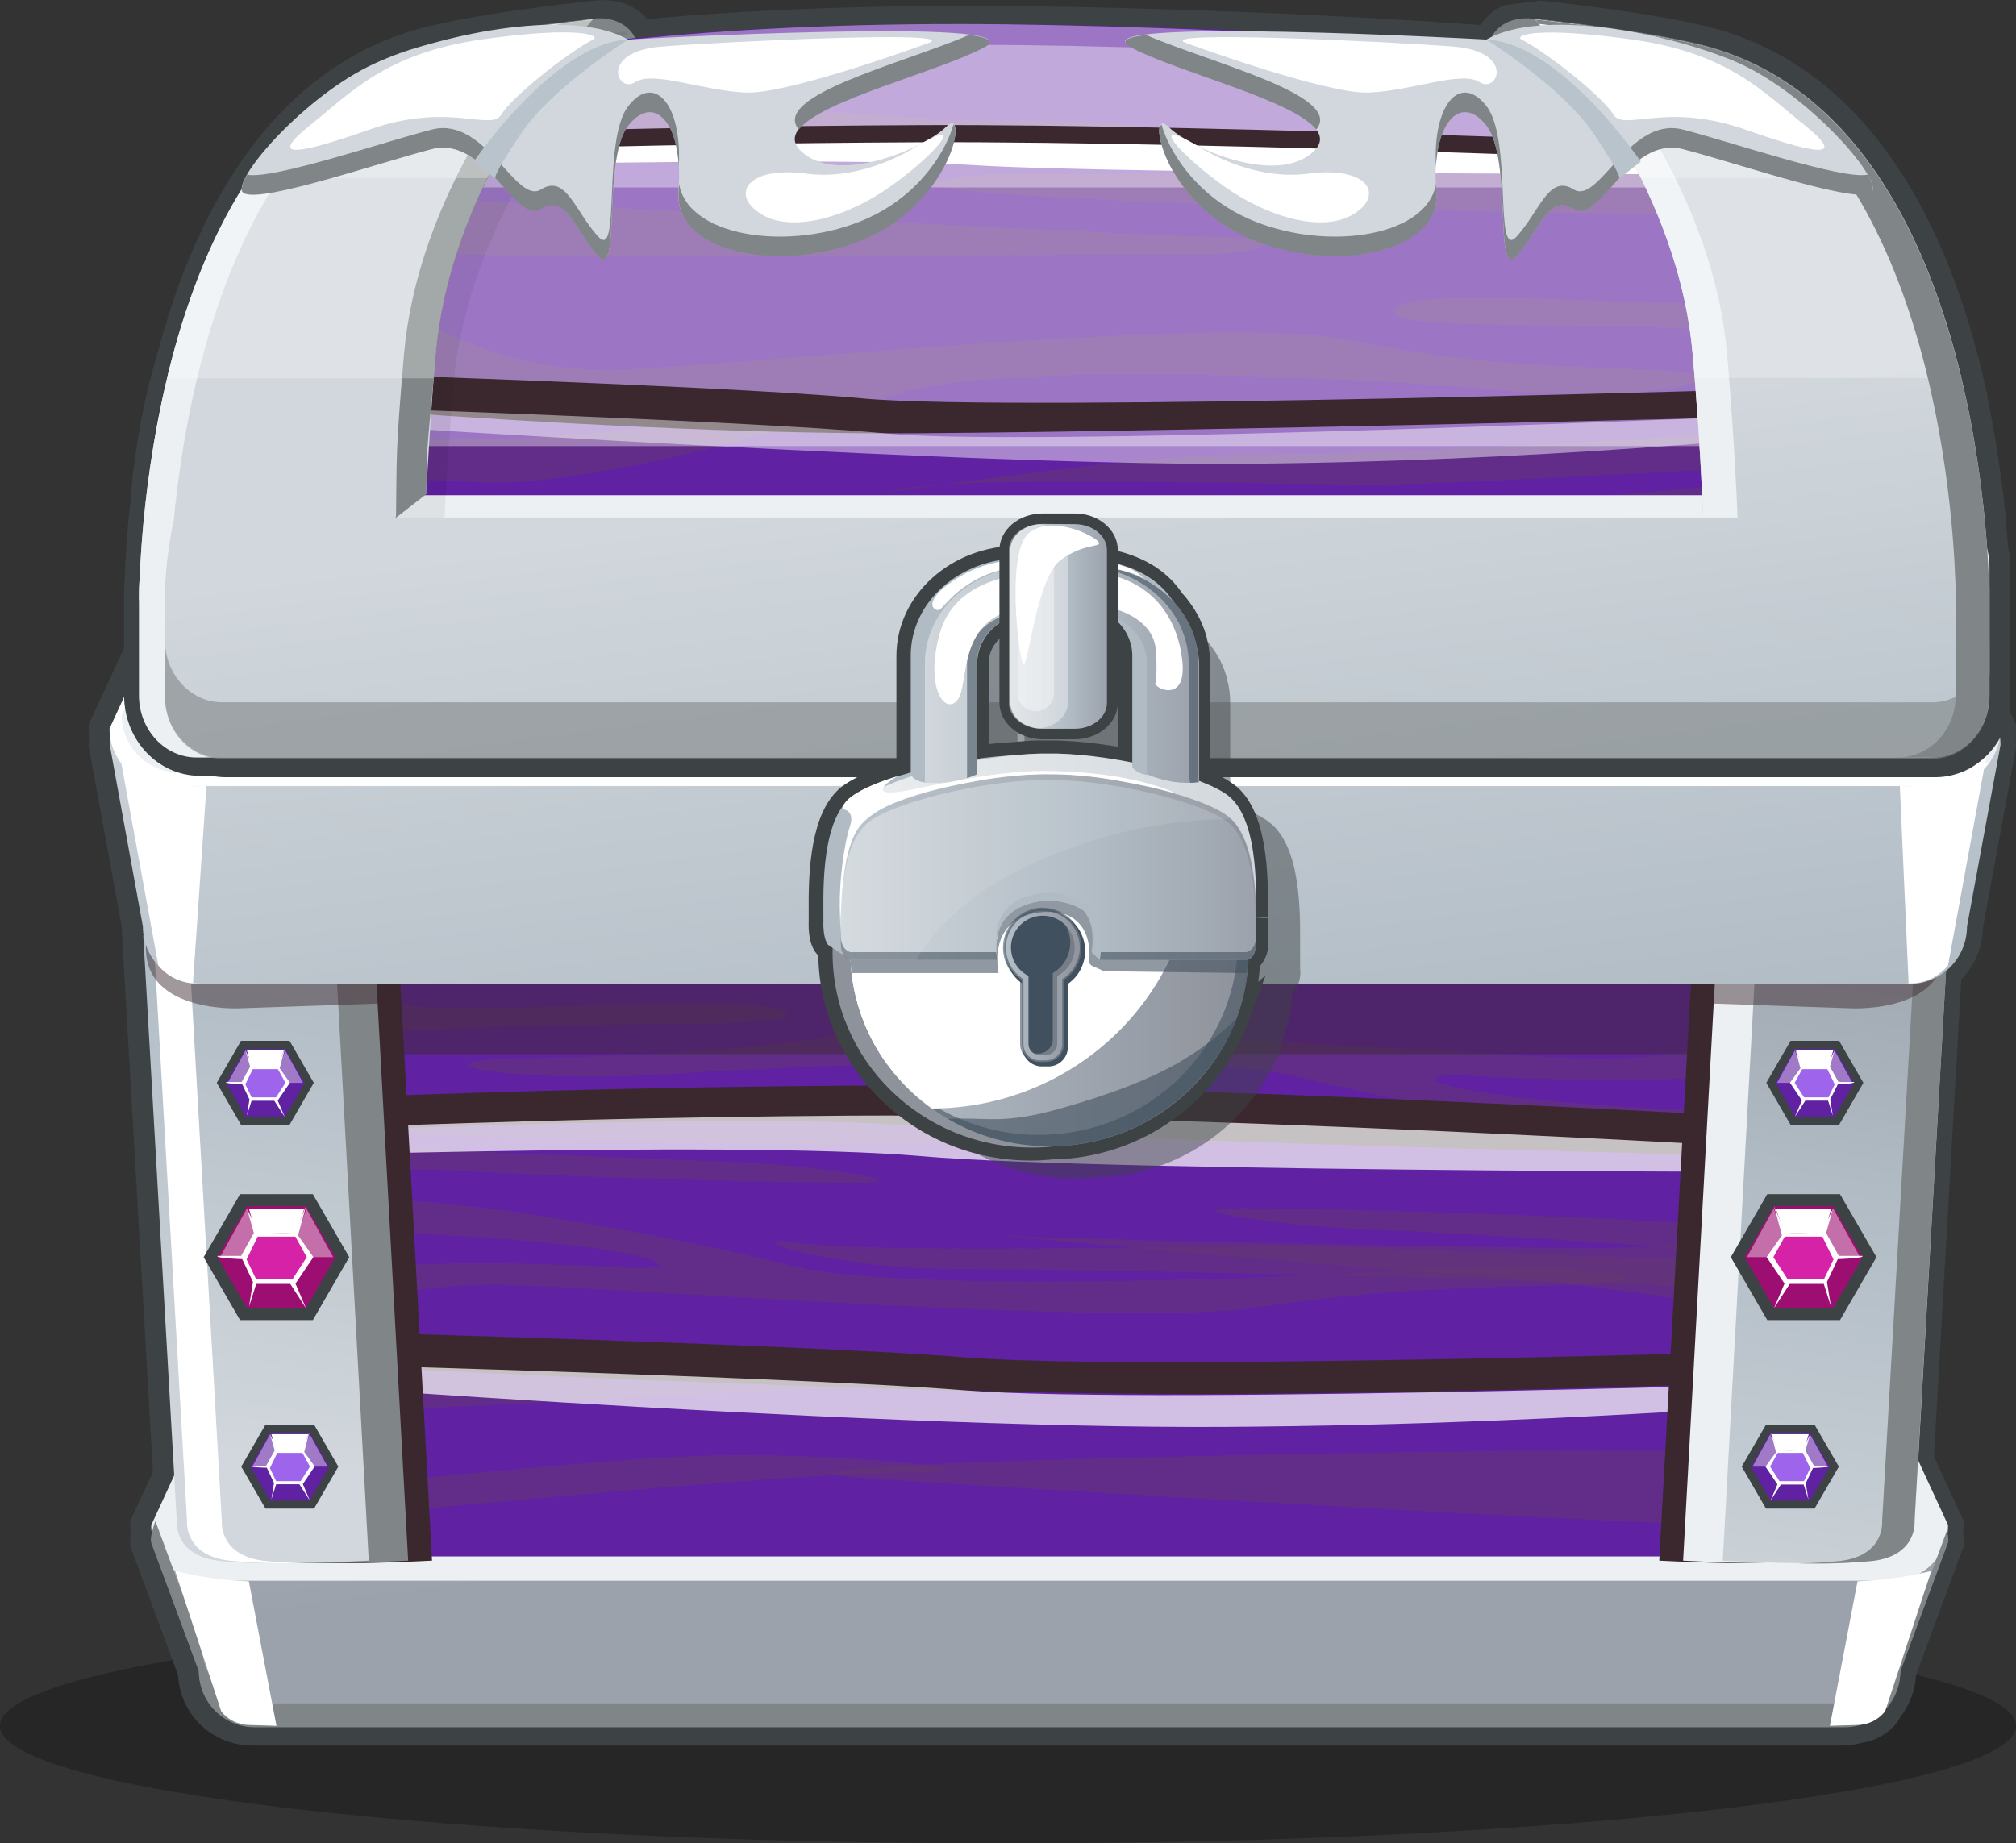
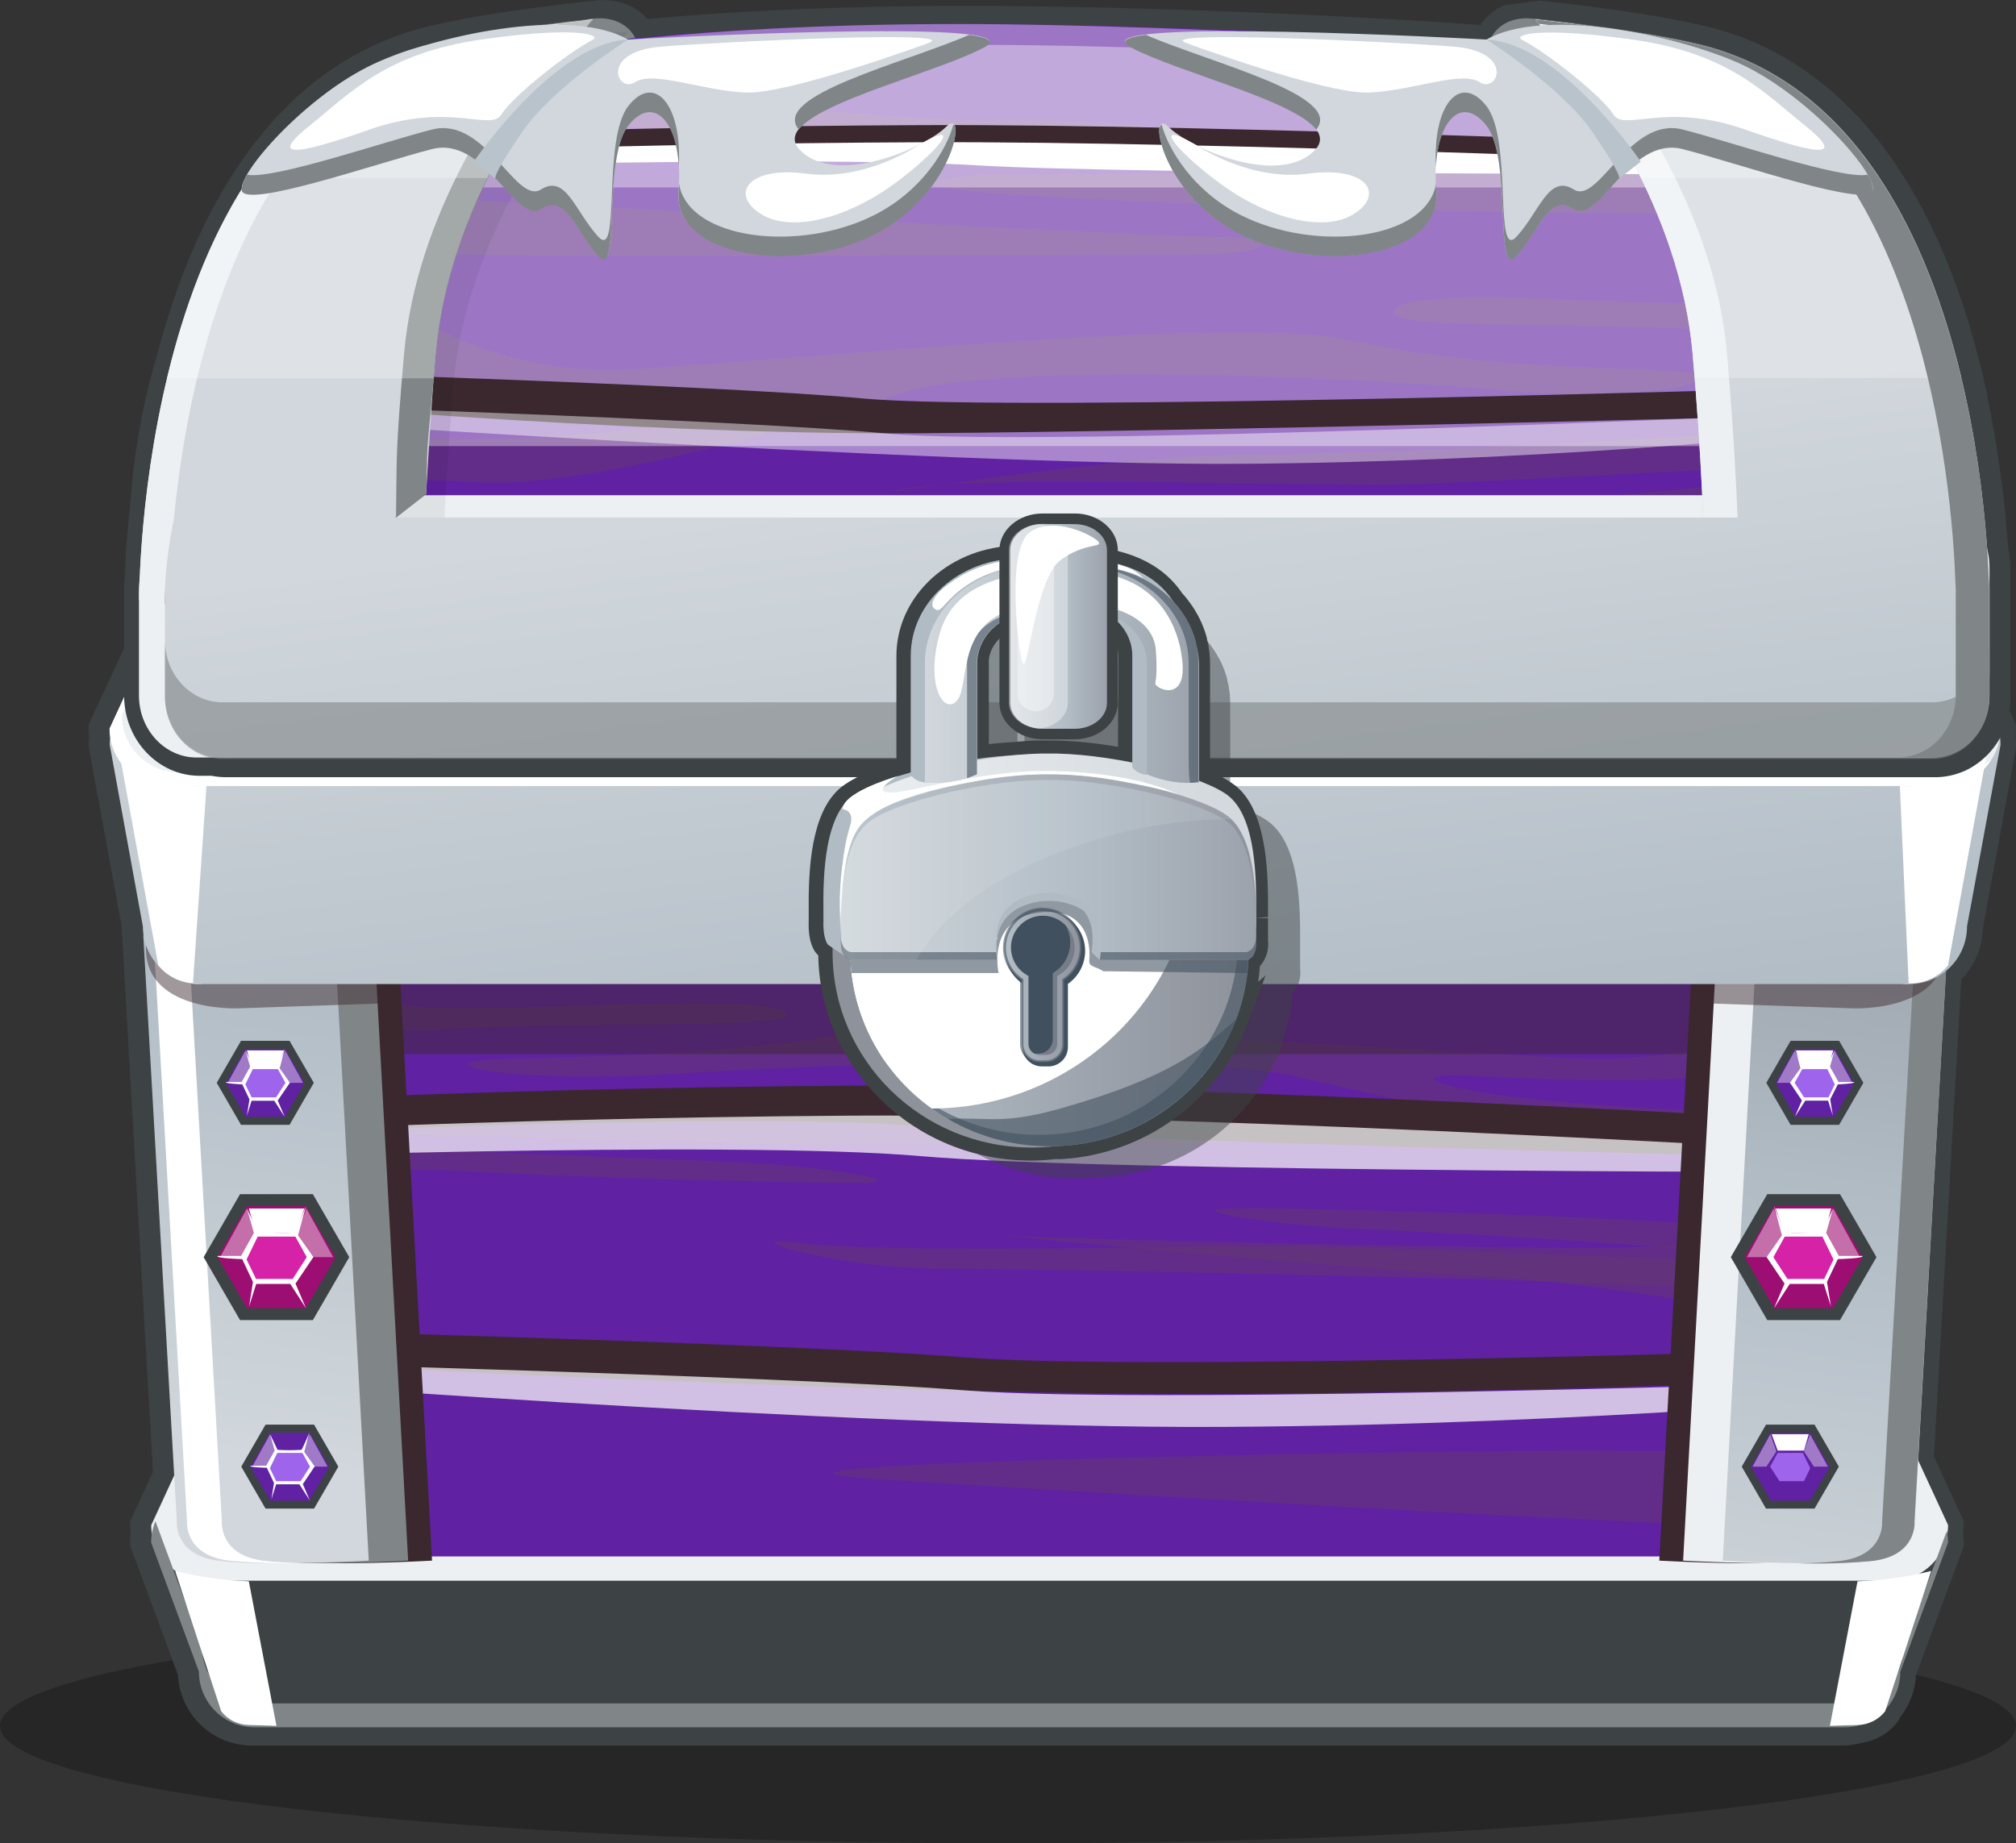
<svg xmlns="http://www.w3.org/2000/svg" width="316" height="289" viewBox="0 0 316 289" fill="none">
  <rect x="0" y="0" width="316" height="289" fill="#333333" stroke="none" />
  <path opacity="0.26" d="M157.996 289.008C70.739 289.008 0 280.76 0 270.587C0 260.415 70.739 252.167 157.996 252.167C245.253 252.167 316 260.415 316 270.587C316 280.76 245.261 289.008 157.996 289.008Z" fill="black" />
  <path d="M316 113.605L301.015 81.17C300.841 78.152 299.519 75.315 297.32 73.24C295.121 71.164 292.211 70.007 289.185 70.006H40.694C38.707 70.003 36.752 70.501 35.009 71.455C33.266 72.408 31.793 73.786 30.726 75.461L30.66 75.567C30.463 75.879 30.283 76.206 30.119 76.534L30.004 76.755C29.865 77.058 29.734 77.369 29.611 77.68L29.504 77.984C29.398 78.287 29.316 78.582 29.217 78.934L29.143 79.245C29.078 79.556 29.02 79.876 28.971 80.228C28.971 80.334 28.971 80.441 28.971 80.531C28.971 80.752 28.922 80.965 28.914 81.17L14.158 113.032L13.896 113.613V114.244C13.897 114.671 13.921 115.097 13.969 115.521C13.922 115.949 13.897 116.378 13.896 116.807V117.07L19.052 145.114L23.971 230.781L20.405 238.496V239.127C20.405 239.543 20.432 239.959 20.487 240.372C20.432 240.788 20.405 241.206 20.405 241.625V241.732C20.405 241.732 20.405 241.805 20.405 241.846V242.362L27.905 262.626C28.049 265.602 29.332 268.41 31.49 270.467C33.648 272.524 36.515 273.672 39.497 273.675H288.71C289.82 273.678 290.924 273.521 291.989 273.208C294.164 272.869 296.121 271.693 297.44 269.932L297.678 269.588L297.76 269.342C299.305 267.431 300.204 265.08 300.326 262.626L307.819 242.362V241.625C307.71 240.796 307.71 239.956 307.819 239.127V238.496L303.138 228.365L307.425 153.551C309.528 151.409 310.736 148.548 310.803 145.549L316.041 117.07V116.775C315.932 115.921 315.932 115.057 316.041 114.203L316 113.605Z" fill="#3D4244" />
-   <path d="M297.866 261.856C297.866 264.171 296.946 266.392 295.307 268.03C293.668 269.667 291.445 270.587 289.128 270.587H39.915C37.597 270.587 35.374 269.667 33.736 268.03C32.097 266.392 31.176 264.171 31.176 261.856L23.691 241.625C23.691 240.478 23.918 239.343 24.357 238.284C24.796 237.224 25.439 236.262 26.251 235.451C27.062 234.64 28.026 233.997 29.086 233.558C30.146 233.119 31.283 232.894 32.43 232.894H296.612C297.76 232.894 298.896 233.119 299.956 233.558C301.016 233.997 301.98 234.64 302.791 235.451C303.603 236.262 304.247 237.224 304.686 238.284C305.125 239.343 305.351 240.478 305.351 241.625L297.866 261.856Z" fill="url(#paint0_linear_185_27838)" />
  <path d="M290.784 207.593C290.784 205.285 289.869 203.071 288.238 201.436C286.608 199.801 284.396 198.878 282.086 198.87H47.007C45.859 198.869 44.723 199.093 43.663 199.531C42.603 199.969 41.639 200.612 40.828 201.422C40.016 202.232 39.372 203.194 38.933 204.253C38.494 205.312 38.268 206.446 38.268 207.593L23.7 239.127C23.711 241.436 24.636 243.647 26.274 245.277C27.911 246.907 30.128 247.823 32.439 247.825H296.613C298.93 247.823 301.151 246.903 302.79 245.266C304.428 243.629 305.349 241.409 305.351 239.094L290.784 207.593Z" fill="#ECF0F3" />
  <path d="M298.383 258.334C298.383 260.65 297.462 262.87 295.823 264.508C294.184 266.145 291.962 267.065 289.644 267.065H40.431C38.114 267.063 35.893 266.142 34.254 264.505C32.616 262.868 31.695 260.649 31.692 258.334L24.364 238.496C23.922 239.558 23.693 240.696 23.691 241.846L31.176 262.077C31.176 264.393 32.097 266.614 33.736 268.251C35.374 269.888 37.597 270.808 39.915 270.808H289.128C291.445 270.808 293.668 269.888 295.307 268.251C296.946 266.614 297.866 264.393 297.866 262.077L305.351 241.846C305.348 241.235 305.282 240.626 305.154 240.028L298.383 258.334Z" fill="#808688" />
  <g style="mix-blend-mode:multiply" opacity="0.35">
    <path d="M23.864 143.091H44.769L44.334 135.605H23.43L23.864 143.091Z" fill="black" />
  </g>
  <g style="mix-blend-mode:multiply" opacity="0.35">
    <path d="M303.621 143.091H282.717L283.151 135.605H304.056L303.621 143.091Z" fill="black" />
  </g>
  <path d="M290.317 200.278H37.087C32.415 200.278 28.627 204.063 28.627 208.731V235.564C28.627 240.232 32.415 244.017 37.087 244.017H290.317C294.989 244.017 298.777 240.232 298.777 235.564V208.731C298.777 204.063 294.989 200.278 290.317 200.278Z" fill="#6021A2" />
  <path d="M298.334 236.53H28.692L23.708 131.075H303.318L298.334 236.53Z" fill="#6021A2" />
  <g style="mix-blend-mode:multiply" opacity="0.5">
    <g style="mix-blend-mode:multiply" opacity="0.5">
      <path d="M26.315 165.411L27.692 190.024L30.594 187.337C30.594 187.337 51.613 182.423 71.583 183.545C91.553 184.667 123.114 185.445 134.091 185.445C145.068 185.445 128.435 182.726 114.81 182.169C101.185 181.612 36.931 179.359 29.618 177.729C22.306 176.099 108.489 179.449 126.442 179.449C144.396 179.449 191.664 178.368 202.969 179.998C214.273 181.628 168.956 175.903 148.699 175.903C128.443 175.903 85.88 174.265 65.902 173.184C45.924 172.102 31.914 171.308 29.586 168.859C27.257 166.41 42.292 157.982 42.292 157.982C42.292 157.982 53.933 162.323 70.886 161.258C87.839 160.193 123.868 161.258 123.417 159.087C122.598 154.992 70.55 159.628 63.237 157.449C55.925 155.271 50.277 150.659 44.62 149.848C38.964 149.037 62.91 147.129 76.206 147.391C89.503 147.653 234.858 145.491 188.311 142.78C188.311 142.78 89.175 142.509 68.558 142.78C55.408 142.851 42.279 141.755 29.323 139.503L24.003 138.054L24.716 143.189L26.315 165.411Z" fill="#664E3D" />
    </g>
    <g style="mix-blend-mode:multiply" opacity="0.5">
      <path d="M299.744 149.406C298.924 147.702 298.211 146.351 297.727 145.515C295.374 141.469 291.415 134.048 289.841 131.075H273.765C250.188 133 205.986 136.407 188.344 136.407C163.751 136.407 199.313 140.11 220.594 139.02C241.876 137.931 271.789 134.409 277.979 134.409C284.168 134.409 288.283 142.55 289.201 143.632C290.12 144.713 281.938 145.515 281.938 145.515C281.938 145.515 162.808 150.217 151.831 150.217C140.854 150.217 144.355 152.256 154.577 152.256C164.8 152.256 264.854 152.658 274.076 152.256C283.299 151.855 286.545 155.918 286.545 156.933C286.545 157.949 270.133 166.737 247.852 165.918C225.57 165.099 150.716 159.366 131.099 162.388C111.482 165.411 97.488 165.484 80.232 165.976C62.975 166.467 80.56 169.989 105.497 168.359C130.435 166.729 187.344 164.87 203.305 168.793C219.266 172.717 254.951 180.039 272.166 179.22C289.382 178.401 306.376 179.49 296.071 176.239C285.766 172.987 276.79 175.149 250.524 173.249C224.258 171.349 219.602 168.089 229.907 168.638C240.211 169.186 272.363 170.808 283.553 165.918C292.087 162.192 297.793 168.261 300.457 173.642L302.285 148.12L299.744 149.406Z" fill="#664E3D" />
    </g>
    <g style="mix-blend-mode:multiply" opacity="0.5">
      <path d="M299.416 213.629L299.112 205.954L300.662 187.337L283.84 191.866C283.84 191.866 276.527 192.407 256.574 191.326C236.621 190.245 205.043 189.417 194.074 189.417C183.106 189.417 199.722 192.137 213.355 192.694C226.988 193.251 266.223 195.405 273.535 197.043C280.848 198.681 219.676 195.405 201.723 195.405C183.77 195.405 136.493 196.486 125.188 194.856C113.883 193.226 129.23 198.951 149.486 198.951C169.743 198.951 242.285 200.589 262.231 201.662C282.176 202.735 287.365 196.814 289.693 199.254C292.021 201.695 293.169 216.774 293.169 216.774C293.169 216.774 274.199 212.523 257.246 213.604C240.293 214.686 204.264 213.604 204.715 215.775C205.535 219.87 257.574 215.234 264.887 217.413C272.199 219.592 286.767 224.785 292.415 225.604C298.063 226.423 265.223 227.709 251.926 227.438C238.629 227.168 93.274 229.339 139.821 232.05C139.821 232.05 260.083 239.577 280.692 239.307C301.301 239.037 298.801 235.31 298.801 235.31L298.981 230.395L299.129 227.119L299.416 223.13V213.629Z" fill="#664E3D" />
    </g>
    <g style="mix-blend-mode:multiply" opacity="0.5">
-       <path d="M28.414 217.978C29.233 219.69 27.528 221.312 28.012 222.147C30.365 226.193 27.25 234.433 28.832 237.374L29.807 239.831C53.392 237.898 122.18 230.952 139.83 230.952C164.423 230.952 128.853 227.258 107.58 228.339C86.306 229.421 56.384 232.959 50.195 232.959C44.006 232.959 39.891 224.817 38.972 223.728C38.054 222.639 46.244 221.844 46.244 221.844C46.244 221.844 135.395 217.143 146.363 217.143C157.332 217.143 153.84 215.111 143.617 215.111C133.394 215.111 63.328 214.702 54.097 215.111C44.867 215.521 41.628 211.442 41.628 210.426C41.628 209.411 58.024 200.655 80.281 201.466C102.538 202.277 177.425 208.018 197.042 204.996C216.659 201.974 230.653 201.908 247.909 201.417C265.166 200.925 247.581 197.395 222.644 199.025C197.706 200.655 140.797 202.514 124.836 198.599C108.875 194.684 73.19 187.353 55.974 188.164C38.759 188.975 21.765 187.894 32.078 191.154C42.391 194.414 51.359 192.235 77.625 194.135C103.891 196.035 108.547 199.295 98.234 198.755C87.921 198.214 55.778 196.584 44.596 201.466C36.078 205.234 30.414 199.148 27.717 193.767L28.414 217.978Z" fill="#664E3D" />
-     </g>
+       </g>
    <g style="mix-blend-mode:multiply" opacity="0.5">
      <path d="M299.973 191.162C292.063 195.044 263.846 195.323 253.172 195.61C240.54 195.937 162.685 194.275 156.029 193.611C149.372 192.948 197.018 197.706 228.907 199.803C260.796 201.9 273.322 206.569 287.521 206.569C291.395 206.638 295.268 206.433 299.113 205.954L299.973 191.162Z" fill="#664E3D" />
    </g>
    <g style="mix-blend-mode:multiply" opacity="0.35">
      <path d="M302.851 148.308L303.654 134.605H24.036L24.84 148.21H292.399L302.851 148.308Z" fill="#664E3D" />
    </g>
  </g>
  <path d="M299.973 176.567C299.973 176.567 192.427 169.834 133.558 170.211C74.69 170.587 24.766 173.38 24.766 173.38V178.434C24.766 178.434 114.63 173.921 144.363 176.567C174.096 179.212 300.629 181.8 300.629 181.8L299.973 176.567Z" fill="#3A282E" />
  <g style="mix-blend-mode:overlay" opacity="0.71">
    <path d="M299.973 181.268C299.973 181.268 192.427 174.535 133.558 174.912C74.69 175.288 24.766 178.082 24.766 178.082L25.93 181.767C25.93 181.767 114.646 178.655 144.412 181.268C174.178 183.881 300.318 183.774 300.318 183.774L299.973 181.268Z" fill="white" />
  </g>
  <path d="M28.134 212.81C28.134 212.81 133.14 218.847 192.025 218.544C250.909 218.24 299.506 215.701 299.506 215.701L299.948 211.172C299.948 211.172 180.958 215.185 151.191 212.81C121.425 210.435 27.454 208.125 27.454 208.125L28.134 212.81Z" fill="#3A282E" />
  <g style="mix-blend-mode:overlay" opacity="0.71">
    <path d="M28.134 215.751C28.134 215.751 133.14 224.072 192.025 223.712C250.909 223.352 299.506 218.527 299.506 218.527L299.948 216.34C299.948 216.34 180.958 220.354 151.191 217.979C121.425 215.603 27.454 213.293 27.454 213.293L28.134 215.751Z" fill="white" />
  </g>
  <path style="mix-blend-mode:overlay" d="M27.454 246.294L34.676 268.302C35.19 268.957 35.842 269.489 36.586 269.86C37.331 270.231 38.148 270.432 38.98 270.448C41.841 270.514 43.333 270.587 43.333 270.587L39.005 247.916C35.108 247.79 31.235 247.247 27.454 246.294Z" fill="url(#paint1_linear_185_27838)" />
  <path d="M32.365 146.646L37.628 238.513C37.628 238.513 37.145 243.746 44.014 244.68C50.884 245.614 67.722 244.68 67.722 244.68L62.295 145.802L32.365 146.646Z" fill="#3A282E" />
  <path d="M28.627 146.646L33.89 238.513C33.89 238.513 33.406 243.746 40.276 244.68C47.146 245.614 63.976 244.68 63.976 244.68L58.557 145.802L28.627 146.646Z" fill="#808688" />
  <path d="M22.454 146.646L27.717 238.513C27.717 238.513 27.233 243.746 34.103 244.68C40.973 245.614 57.803 244.68 57.803 244.68L52.376 145.802L22.454 146.646Z" fill="url(#paint2_linear_185_27838)" />
  <path style="mix-blend-mode:overlay" d="M41.161 244.68C34.291 243.746 34.775 238.513 34.775 238.513L29.512 146.646L53.974 145.958V145.802L24.044 146.621L29.315 238.488C29.315 238.488 28.831 243.722 35.693 244.656C39.703 245.043 43.733 245.174 47.76 245.049C45.555 245.046 43.352 244.923 41.161 244.68Z" fill="url(#paint3_linear_185_27838)" />
  <path d="M295.432 146.646L290.169 238.513C290.169 238.513 290.653 243.746 283.783 244.68C276.913 245.614 260.083 244.68 260.083 244.68L265.502 145.802L295.432 146.646Z" fill="#3A282E" />
  <path d="M299.17 146.646L293.907 238.513C293.907 238.513 294.391 243.746 287.521 244.68C280.651 245.614 263.821 244.68 263.821 244.68L269.248 145.802L299.17 146.646Z" fill="#ECF0F3" />
  <path d="M305.351 146.646L300.121 238.513C300.121 238.513 300.605 243.746 293.743 244.68C286.882 245.614 270.035 244.68 270.035 244.68L275.462 145.802L305.351 146.646Z" fill="url(#paint4_linear_185_27838)" />
  <path d="M305.351 146.646L275.421 145.827V145.974L300.277 146.67L295.014 238.537C295.014 238.537 295.497 243.771 288.628 244.705C286.377 244.959 284.113 245.091 281.848 245.098C285.806 245.219 289.768 245.088 293.71 244.705C300.572 243.771 300.088 238.537 300.088 238.537L305.351 146.646Z" fill="#808688" />
  <g style="mix-blend-mode:multiply" opacity="0.48">
    <path d="M304.449 145.802C300.223 148.256 295.494 149.72 290.62 150.086C284.061 150.602 273.085 150.708 268.953 150.733V150.086H59.008V150.733C55.13 150.733 43.792 150.618 37.054 150.086C32.177 149.719 27.446 148.255 23.216 145.802C20.232 158.907 37.423 158.088 37.423 158.088L59.254 157.343L60.368 165.271H267.33L268.551 157.343L290.275 158.088C290.275 158.088 307.442 158.94 304.449 145.802Z" fill="#3A282E" />
  </g>
  <path d="M308.319 145.27C308.319 147.652 307.375 149.938 305.692 151.626C304.01 153.315 301.727 154.269 299.342 154.28H31.414C29.023 154.28 26.729 153.33 25.038 151.641C23.347 149.951 22.397 147.659 22.397 145.27L17.199 116.774C17.199 114.385 18.149 112.093 19.84 110.404C21.532 108.714 23.825 107.765 26.217 107.765H304.597C306.982 107.775 309.265 108.729 310.947 110.418C312.629 112.106 313.574 114.392 313.574 116.774L308.319 145.27Z" fill="url(#paint5_linear_185_27838)" />
  <path d="M298.605 81.841C298.605 79.459 297.66 77.173 295.978 75.485C294.296 73.796 292.012 72.842 289.628 72.832H41.137C38.745 72.832 36.452 73.781 34.76 75.47C33.069 77.16 32.119 79.452 32.119 81.841L17.199 114.235C17.199 116.625 18.149 118.917 19.84 120.606C21.532 122.296 23.825 123.245 26.217 123.245H304.597C306.982 123.234 309.265 122.28 310.947 120.592C312.629 118.903 313.574 116.618 313.574 114.235L298.605 81.841Z" fill="#ECF0F3" />
  <path style="mix-blend-mode:overlay" d="M306.507 121.116H28.094C25.709 121.116 23.422 120.172 21.732 118.491C20.042 116.811 19.087 114.529 19.076 112.147L34.045 79.753C34.042 78.006 34.553 76.298 35.513 74.838C34.456 75.677 33.603 76.743 33.017 77.957C32.431 79.171 32.127 80.502 32.127 81.85L17.166 114.244C17.177 116.626 18.132 118.907 19.822 120.588C21.512 122.269 23.799 123.213 26.184 123.213H304.597C306.086 123.213 307.551 122.842 308.861 122.134C310.171 121.426 311.283 120.403 312.098 119.158C310.511 120.426 308.539 121.117 306.507 121.116Z" fill="url(#paint6_linear_185_27838)" />
  <path d="M291.374 85.445C291.374 83.422 290.57 81.483 289.139 80.053C287.707 78.623 285.766 77.819 283.742 77.819H46.728C44.703 77.819 42.762 78.623 41.331 80.053C39.9 81.483 39.096 83.422 39.096 85.445L28.627 108.379C28.627 110.4 29.43 112.338 30.859 113.768C32.289 115.198 34.228 116.002 36.251 116.004H294.211C296.235 116.004 298.176 115.201 299.607 113.771C301.039 112.341 301.843 110.401 301.843 108.379L291.374 85.445Z" fill="#808688" />
  <path d="M42.883 116.037H287.004L289.251 80.17C288.541 79.426 287.688 78.833 286.742 78.429C285.797 78.025 284.778 77.817 283.75 77.819H46.727C45.547 77.819 44.383 78.094 43.327 78.621C42.271 79.148 41.352 79.914 40.645 80.858L42.883 116.037Z" fill="url(#paint7_linear_185_27838)" />
  <path style="mix-blend-mode:overlay" d="M18.65 117.675L24.815 151.355C25.476 152.173 26.3 152.844 27.234 153.328C28.168 153.811 29.192 154.096 30.242 154.165C33.611 154.247 30.242 154.247 30.242 154.247L32.365 123.204C32.365 123.204 22.766 124.146 18.65 117.675Z" fill="url(#paint8_linear_185_27838)" />
  <path style="mix-blend-mode:overlay" d="M311.516 117.675L305.351 151.355C304.689 152.173 303.864 152.845 302.928 153.329C301.993 153.812 300.967 154.097 299.916 154.165C296.555 154.247 299.17 154.247 299.17 154.247L297.793 123.204C297.793 123.204 307.401 124.146 311.516 117.675Z" fill="url(#paint9_linear_185_27838)" />
  <path style="mix-blend-mode:overlay" d="M302.711 246.294L295.489 268.302C294.976 268.957 294.323 269.489 293.579 269.86C292.835 270.231 292.017 270.432 291.185 270.448C288.316 270.514 286.832 270.587 286.832 270.587L291.16 247.916C295.058 247.79 298.93 247.246 302.711 246.294Z" fill="url(#paint10_linear_185_27838)" />
  <path d="M303.334 121.853H35.373C34.633 121.848 33.895 121.774 33.168 121.632H31.299C24.741 121.632 19.453 115.98 19.453 109.043V92.35C19.453 91.949 19.453 91.531 19.519 91.097C19.609 88.418 19.838 84.151 20.421 78.901C20.917 71.768 22.114 64.701 23.995 57.802C24.224 56.983 24.47 56.114 24.716 55.287C32.291 26.693 46.965 9.002 67.164 4.128C73.034 2.711 82.027 1.31 93.159 0.09C97.365 -0.336 99.996 1.294 101.488 2.981C111.457 2.072 122.36 1.458 133.943 1.147C139.469 0.991 145.142 0.917 150.806 0.917H151.905C172.825 0.917 205.969 2.015 232.071 3.923C232.961 2.562 234.229 1.489 235.719 0.835L241.457 0.09C252.598 1.31 261.583 2.711 267.453 4.128C288.48 9.198 303.449 28.045 310.745 58.629L311.565 62.159H311.491C311.573 62.56 311.655 62.978 311.745 63.363L311.794 63.601C312.04 64.821 312.27 66.058 312.483 67.204V67.295C312.59 67.876 312.68 68.4 312.77 68.933L312.835 69.326C312.901 69.752 312.975 70.145 313.04 70.604L313.803 75.919L313.983 77.402C314.106 78.426 314.213 79.4 314.311 80.326L314.778 85.822C315.003 86.828 315.118 87.855 315.123 88.885V109.296C315.18 116.201 309.868 121.853 303.334 121.853ZM94.479 5.733C94.258 5.733 94.02 5.733 93.766 5.733C82.888 6.929 74.149 8.281 68.509 9.64C45.727 15.136 35.127 38.308 30.25 56.745V56.827C30.012 57.646 29.774 58.465 29.545 59.284C27.762 65.844 26.628 72.562 26.159 79.343V79.45C25.593 84.61 25.339 88.771 25.282 91.359V91.547C25.282 91.801 25.282 92.063 25.282 92.325V109.018C25.282 112.794 28.02 115.874 31.389 115.874H33.848L34.176 115.947C34.585 116.044 35.003 116.094 35.422 116.095H303.334C306.703 116.095 309.442 113.015 309.442 109.239V88.853C309.435 88.177 309.353 87.503 309.196 86.846L309.114 86.231L308.655 80.875C308.564 79.974 308.458 79.032 308.343 78.065L307.433 71.513C307.368 71.095 307.302 70.694 307.228 70.268L307.163 69.883C307.081 69.383 306.99 68.884 306.9 68.376V68.294C306.687 67.098 306.466 65.935 306.228 64.764L306.179 64.518C306.08 64.035 305.974 63.543 305.867 63.044L305.769 62.626C305.679 62.184 305.572 61.733 305.474 61.291L304.474 57.081C299.424 37.865 288.726 15.169 266.141 9.714C260.125 8.381 254.046 7.356 247.925 6.643L248.155 6.921L247.917 6.88L251.393 11.369L244.835 10.746C217.946 8.191 176.498 6.651 151.962 6.651H150.864C145.256 6.651 139.633 6.725 134.157 6.88C121.991 7.208 110.58 7.871 100.259 8.862L99.964 6.053L97.398 7.019V7.109C97.324 6.897 96.644 5.733 94.479 5.733Z" fill="#3D4244" />
  <path d="M99.562 5.971C99.562 5.971 98.127 2.4 93.004 2.924C87.88 3.448 88.405 7.216 88.405 7.216L99.562 5.971Z" fill="#808688" />
  <path d="M233.719 5.971C233.719 5.971 235.153 2.4 240.277 2.924C245.401 3.448 244.876 7.216 244.876 7.216L233.719 5.971Z" fill="#808688" />
  <path d="M304.302 103.841C304.302 109.206 300.596 113.564 296.03 113.564H37.095C32.529 113.564 28.823 109.206 28.823 103.841V87.157C28.823 81.784 32.529 77.435 37.095 77.435H296.022C300.588 77.435 304.293 81.784 304.293 87.157L304.302 103.841Z" fill="#ECF0F3" />
  <path d="M265.017 10.803C250.54 6.765 186.122 3.768 151.404 3.768C109.112 3.768 79.813 7.486 65.328 11.524C26.314 22.41 26.651 99.574 26.651 99.574H306.138C306.138 99.574 304.023 21.689 265.017 10.803Z" fill="#6021A2" />
  <g style="mix-blend-mode:multiply" opacity="0.5">
    <g style="mix-blend-mode:multiply" opacity="0.5">
      <path d="M218.519 48.964C218.085 51.863 252.638 50.405 268.895 51.839C285.151 53.272 296.324 47.522 296.324 47.522C296.324 47.522 297.284 62.265 295.046 65.542C292.808 68.818 292.816 66.254 273.682 67.696C254.549 69.137 213.732 71.3 194.303 71.3C174.874 71.3 130.18 78.86 141.017 76.697C151.855 74.535 198.402 75.977 215.617 75.977C232.833 75.977 291.504 71.66 284.479 73.814C277.453 75.968 239.842 78.86 226.766 79.548C213.691 80.236 197.746 83.864 208.272 83.864C218.798 83.864 249.089 82.783 268.222 81.341C287.356 79.9 294.365 80.621 294.365 80.621L294.144 89.95L301.284 58.891C299.526 51.286 296.936 43.897 293.562 36.858C288.315 38.201 283.011 44.017 276.223 46.801C269.214 49.684 219.314 43.558 218.519 48.964Z" fill="#664E3D" />
    </g>
    <g style="mix-blend-mode:multiply" opacity="0.5">
      <path d="M271.133 27.365C251.36 27.004 155.052 27.365 155.052 27.365C110.407 30.96 251.04 33.844 263.796 33.483C273.051 33.221 287.668 34.474 292.931 35.596C291.315 32.468 289.434 29.484 287.307 26.677C281.934 27.22 276.533 27.449 271.133 27.365Z" fill="#664E3D" />
    </g>
    <g style="mix-blend-mode:multiply" opacity="0.5">
      <path d="M48.203 36.096L45.743 34.352L47.498 68.195C50.055 61.061 55.515 53.018 63.705 57.957C74.435 64.436 105.275 62.282 115.162 61.561C125.049 60.84 120.589 65.173 95.422 67.68C70.254 70.186 61.614 67.319 51.736 71.644C41.857 75.969 58.114 74.519 74.689 75.6C91.266 76.681 125.426 66.959 140.731 61.766C156.036 56.573 211.855 59.038 235.768 61.201C259.681 63.363 276.585 58.678 260 58.031C243.416 57.384 230.029 57.212 211.215 53.28C192.402 49.349 119.4 56.884 98.004 57.957C76.608 59.03 60.934 47.432 60.934 46.081C60.934 44.729 64.041 39.332 72.894 39.872C81.748 40.413 178.924 39.872 188.729 39.872C198.533 39.872 201.845 37.169 191.36 37.169C180.875 37.169 65.352 30.936 65.352 30.936C65.352 30.936 57.507 29.88 58.384 28.479C59.261 27.078 63.245 16.242 69.148 16.242C75.05 16.242 103.742 20.919 124.155 22.36C174.44 25.915 208.666 18.896 155.085 18.896C138.157 18.896 95.766 14.383 73.148 11.835H68.016C67.09 12.057 66.197 12.294 65.369 12.524C61.954 13.454 58.707 14.913 55.745 16.848C53.974 21.402 51.695 27.218 50.137 30.912C49.67 32.042 48.998 33.827 48.203 36.096Z" fill="#664E3D" />
    </g>
    <g style="mix-blend-mode:multiply" opacity="0.5">
      <path d="M187.27 79.564C180.884 80.277 104.989 82.079 92.873 81.719C82.633 81.415 55.573 81.112 47.981 76.902L48.801 92.931C52.483 93.452 56.2 93.677 59.917 93.603C73.534 93.603 85.527 88.558 116.138 86.231C146.748 83.905 193.64 78.844 187.27 79.564Z" fill="#664E3D" />
    </g>
  </g>
  <g style="mix-blend-mode:overlay" opacity="0.38">
    <path d="M63.746 12.237C39.833 18.748 28.823 47.457 25.077 69.94H305.515C301.761 47.424 292.3 18.044 268.387 11.524C253.566 7.486 185.836 3.768 150.339 3.768C107.014 3.743 78.559 8.199 63.746 12.237Z" fill="white" />
  </g>
  <g style="mix-blend-mode:overlay" opacity="0.38">
    <path d="M271.708 14.792C256.894 10.754 189.164 7.036 153.66 7.036C110.367 7.036 80.38 10.754 65.558 14.792C56.934 17.143 50.195 22.483 44.916 29.388H291.669C290.547 27.648 289.329 25.972 288.021 24.367C283.518 19.802 277.892 16.5 271.708 14.792Z" fill="white" />
  </g>
  <path d="M283.151 23.229C283.151 23.229 191.336 19.404 144.396 19.616C97.455 19.829 57.663 21.418 57.663 21.418V24.285C57.663 24.285 129.32 21.738 153.044 23.229C176.769 24.719 283.725 26.194 283.725 26.194L283.151 23.229Z" fill="#3A282E" />
  <g style="mix-blend-mode:overlay">
    <path d="M283.151 25.915C283.151 25.915 191.336 22.09 144.396 22.303C97.455 22.516 57.663 24.105 57.663 24.105L58.589 26.194C58.589 26.194 129.32 24.433 153.044 25.915C176.769 27.398 283.389 27.332 283.389 27.332L283.151 25.915Z" fill="white" />
  </g>
  <path d="M35.136 62.47C35.136 62.47 96.972 68.253 143.92 67.925C190.869 67.598 282.233 65.173 282.233 65.173V60.832C282.233 60.832 158.996 64.682 135.264 62.47C111.531 60.259 34.595 57.974 34.595 57.974L35.136 62.47Z" fill="#3A282E" />
  <g style="mix-blend-mode:overlay" opacity="0.45">
    <path d="M35.136 65.345C35.136 65.345 147.15 73.003 194.091 72.717C241.031 72.43 282.701 68.114 282.701 68.114L281.774 64.944C281.774 64.944 162.808 70.219 139.076 67.974C115.343 65.73 34.882 63.224 34.882 63.224L35.136 65.345Z" fill="white" />
  </g>
  <path d="M302.826 77.647H42.76L44.088 74.453L31.275 74.961L27.176 78.319C26.341 82.349 25.897 86.449 25.848 90.564C25.848 90.759 25.862 90.953 25.889 91.146V105.553C25.889 110.918 29.906 115.276 34.906 115.276H302.826C307.786 115.276 311.844 110.918 311.844 105.553V88.852C311.811 83.487 307.786 77.647 302.826 77.647Z" fill="#ECF0F3" />
  <path d="M269.298 92.153H309.778C309.379 79.653 307.547 67.24 304.319 55.156C297.031 28.889 284.078 13.334 265.789 8.928C258.998 7.435 252.132 6.308 245.221 5.553C253.779 16.39 265.469 34.663 267.273 55.336C268.404 67.917 269.068 80.285 269.298 92.153Z" fill="#6D3A15" />
  <path d="M311.811 94.102C311.811 94.102 312.196 18.117 266.297 7.035C260.46 5.627 251.541 4.259 240.654 3.063C249.672 13.621 263.362 33.106 265.313 55.483C266.69 71.201 267.191 84.437 267.338 94.086H311.811V94.102Z" fill="url(#paint11_linear_185_27838)" />
  <path d="M246.639 3.743C244.72 3.503 242.726 3.271 240.654 3.047C249.672 13.605 263.362 33.09 265.313 55.467C266.69 71.185 267.191 84.421 267.338 94.07H272.724C272.585 84.421 272.076 71.185 270.707 55.467C268.797 33.59 255.632 14.473 246.639 3.743Z" fill="#ECF0F3" />
  <g style="mix-blend-mode:multiply" opacity="0.24">
    <g style="mix-blend-mode:multiply" opacity="0.24">
      <path d="M22.921 98.444C22.921 97.625 20.609 78.95 26.257 58.547C29.593 46.482 34.242 36.375 40.062 28.504C47.44 18.519 56.728 12.122 67.672 9.477C73.509 8.068 82.428 6.676 93.569 5.455L98.488 4.915L95.323 8.658C87.126 18.298 73.058 37.784 71.115 60.013C69.968 73.184 69.295 86.125 69.107 98.51V100.434H22.929L22.921 98.444Z" fill="black" />
    </g>
  </g>
  <path d="M66.328 55.344C68.132 34.671 79.822 16.398 88.372 5.562C81.463 6.316 74.6 7.443 67.812 8.936C49.556 13.343 36.603 28.897 29.282 55.164C26.071 67.248 24.25 79.658 23.855 92.153H61.073C61.303 80.285 65.23 67.917 66.328 55.344Z" fill="#6D3A15" />
  <path d="M21.822 94.103C21.822 94.103 21.437 18.118 67.304 7.019C73.141 5.611 82.06 4.243 92.938 3.047C83.921 13.605 70.239 33.09 68.279 55.467C67.599 63.265 66.795 77.402 66.795 77.402L62.041 81.104L23.445 94.103H21.822Z" fill="url(#paint12_linear_185_27838)" />
  <path d="M87.445 3.743C78.428 14.391 65.246 33.582 63.328 55.533C61.959 71.251 62.213 71.521 62.073 81.169L66.828 77.467C66.975 67.811 66.943 71.251 68.312 55.533C70.271 33.139 83.978 13.654 92.971 3.112C91.069 3.292 89.227 3.503 87.445 3.743Z" fill="#808688" />
  <path d="M72.042 7.019C76.961 5.848 73.173 5.611 67.336 7.019C21.429 18.101 21.822 94.086 21.822 94.086H26.536C26.536 94.086 26.143 18.118 72.042 7.019Z" fill="#ECF0F3" />
  <path d="M305.58 109.042C305.58 114.407 306.785 118.765 301.834 118.765H30.799C25.839 118.765 21.781 114.407 21.781 109.042V92.35C21.781 86.985 25.798 82.627 30.799 82.627L298.932 83.447C303.892 83.447 305.58 86.977 305.58 92.342V109.042Z" fill="#ECF0F3" />
  <path d="M302.826 81.137H42.759L44.087 77.951L31.274 78.459L27.175 81.817C26.331 85.843 25.875 89.941 25.814 94.054C25.815 94.248 25.829 94.442 25.855 94.635V109.042C25.855 114.407 29.872 118.765 34.873 118.765H302.826C307.785 118.765 311.843 114.407 311.843 109.042V92.35C311.811 86.985 307.785 81.137 302.826 81.137Z" fill="url(#paint13_linear_185_27838)" />
  <path opacity="0.6" d="M302.826 110.115H34.873C29.905 110.115 25.855 105.758 25.855 100.393V109.264C25.855 114.628 29.872 118.986 34.873 118.986H302.826C307.785 118.986 311.843 114.628 311.843 109.264V100.393C311.811 105.758 307.785 110.115 302.826 110.115Z" fill="#808688" />
  <path d="M25.889 92.153C25.889 92.858 25.839 93.57 25.848 94.275C25.848 94.469 25.862 94.663 25.889 94.856V92.153Z" fill="#808688" />
  <g style="mix-blend-mode:overlay" opacity="0.28">
    <path d="M266.297 6.896C260.46 5.488 251.541 4.12 240.654 2.924C249.672 13.482 263.362 32.967 265.313 55.344C265.436 56.671 265.543 57.973 265.641 59.259H307.45C302.31 37.66 291.021 12.859 266.297 6.896Z" fill="white" />
  </g>
  <g style="mix-blend-mode:overlay" opacity="0.28">
    <path d="M92.971 2.924C82.109 4.12 73.174 5.488 67.337 6.896C42.612 12.859 31.324 37.66 26.159 59.317H67.968C68.075 58.031 68.181 56.728 68.296 55.401C70.272 32.967 83.978 13.482 92.971 2.924Z" fill="white" />
  </g>
  <g style="mix-blend-mode:overlay" opacity="0.28">
    <path d="M266.297 7.019C260.46 5.611 251.541 4.243 240.654 3.047C247.164 10.631 252.723 18.982 257.206 27.914H294.596C288.005 18.019 278.897 10.083 266.297 7.019Z" fill="white" />
  </g>
  <g style="mix-blend-mode:overlay" opacity="0.28">
    <path d="M67.304 7.019C54.696 10.066 45.596 18.003 39.005 27.914H76.395C80.873 18.981 86.428 10.63 92.938 3.047C82.109 4.259 73.173 5.627 67.304 7.019Z" fill="white" />
  </g>
  <path d="M311.754 91.252C311.278 77.369 306.835 16.831 266.297 7.035C260.46 5.627 251.541 4.259 240.654 3.063L241.228 3.743C247.886 4.487 254.5 5.581 261.042 7.019C301.629 16.848 306.023 77.353 306.499 91.236C306.499 91.604 306.556 91.973 306.556 92.333V109.026C306.556 114.391 302.539 118.748 297.539 118.748H302.785C307.745 118.748 311.803 114.391 311.803 109.026V92.35C311.811 91.989 311.786 91.621 311.754 91.252Z" fill="#808688" />
  <path d="M98.455 6.2C98.455 6.2 163.218 2.596 154.257 7.347C145.297 12.097 119.769 17.667 125.368 23.499C130.967 29.331 144.961 23.22 148.322 19.862C151.683 16.504 149.724 30.207 137.132 36.637C124.54 43.066 105.505 40.273 106.35 29.928C107.194 19.584 102.71 14.268 98.512 19.584C94.315 24.899 97.389 44.074 93.749 40.06C90.11 36.047 88.716 30.191 84.798 32.689C80.879 35.187 76.124 21.148 67.73 23.278C59.335 25.407 38.169 32.779 37.89 29.707C37.611 26.636 48.94 14.063 59.573 9.591C70.206 5.119 89.733 1.237 98.455 6.2Z" fill="url(#paint14_linear_185_27838)" />
  <path d="M98.504 16.602C94.307 21.918 97.381 41.092 93.742 37.079C90.102 33.066 88.708 27.25 84.79 29.707C80.871 32.165 76.116 18.167 67.722 20.305C60.278 22.197 42.825 28.192 38.751 27.389C38.25 28.099 37.95 28.931 37.882 29.797C38.161 32.877 59.327 25.506 67.722 23.376C76.116 21.246 80.838 35.293 84.79 32.779C88.741 30.264 90.11 36.137 93.742 40.151C97.373 44.164 94.307 24.973 98.504 19.674C102.128 15.087 105.956 18.429 106.399 26.087C106.924 16.316 102.554 11.442 98.504 16.602Z" fill="#808688" />
  <path d="M151.913 5.471C141.666 9.911 120.762 14.972 125.205 20.313C128.812 15.66 147.019 11.303 154.29 7.421C156.086 6.47 154.914 5.848 151.913 5.471Z" fill="#808688" />
  <path d="M149.446 19.518C148.388 23.36 144.658 29.814 137.149 33.663C125.353 39.692 107.899 37.611 106.44 28.814C106.44 29.216 106.399 29.634 106.366 30.027C105.547 40.371 124.557 43.132 137.149 36.735C147.839 31.264 150.856 20.534 149.446 19.518Z" fill="#808688" />
  <g style="mix-blend-mode:overlay">
    <path d="M143.986 22.729C143.986 22.729 135.739 28.463 126.418 27.226C117.097 25.989 114.425 30.502 119.245 33.533C124.066 36.563 132.608 34.106 139.346 29.396C146.085 24.687 152.028 18.118 143.986 22.729Z" fill="white" />
  </g>
  <g style="mix-blend-mode:overlay">
    <path d="M145.478 6.766C145.478 6.766 123.656 14.792 116.893 14.514C110.129 14.235 102.415 11.033 99.562 12.876C96.71 14.719 93.931 8.076 103.661 7.306C113.392 6.536 151.348 4.71 145.478 6.766Z" fill="white" />
  </g>
  <g style="mix-blend-mode:overlay">
    <path d="M92.971 6.2C89.011 8.232 80.297 15.145 78.608 17.93C76.919 20.714 70.541 15.866 57.843 20.338C45.145 24.81 42.489 24.515 48.744 19.518C54.998 14.522 60.548 8.305 75.591 6.176C90.634 4.046 94.217 5.537 92.971 6.2Z" fill="white" />
  </g>
  <path d="M98.455 6.2C98.455 6.2 86.692 13.572 81.773 20.788C76.854 28.004 77.674 28.037 77.674 28.037L74.264 25.334C74.264 25.334 86.888 6.733 98.455 6.2Z" fill="#B9C3CB" />
  <path d="M232.989 6.2C232.989 6.2 168.227 2.596 177.187 7.347C186.147 12.097 211.708 17.651 206.109 23.523C200.51 29.396 186.516 23.245 183.155 19.887C179.794 16.529 181.753 30.232 194.345 36.661C206.937 43.091 225.972 40.298 225.127 29.953C224.283 19.608 228.767 14.293 232.965 19.608C237.162 24.924 234.088 44.098 237.727 40.085C241.367 36.072 242.761 30.215 246.679 32.713C250.598 35.212 255.353 21.173 263.747 23.302C272.142 25.432 293.308 32.803 293.587 29.732C293.866 26.66 282.537 14.088 271.904 9.616C261.271 5.144 241.744 1.237 232.989 6.2Z" fill="url(#paint15_linear_185_27838)" />
  <path d="M232.973 16.602C237.17 21.918 234.096 41.092 237.736 37.079C241.376 33.066 242.769 27.25 246.688 29.707C250.606 32.165 255.361 18.167 263.756 20.305C271.199 22.197 288.652 28.192 292.726 27.389C293.228 28.099 293.528 28.931 293.595 29.797C293.317 32.877 272.15 25.506 263.756 23.376C255.361 21.246 250.639 35.293 246.688 32.779C242.736 30.264 241.367 36.137 237.736 40.151C234.104 44.164 237.17 24.973 232.973 19.674C229.349 15.087 225.521 18.429 225.078 26.087C224.554 16.316 228.899 11.442 232.973 16.602Z" fill="#808688" />
  <path d="M179.613 5.471C189.852 9.911 210.765 14.972 206.313 20.313C202.706 15.66 184.499 11.303 177.227 7.421C175.391 6.47 176.563 5.848 179.613 5.471Z" fill="#808688" />
  <path d="M182.073 19.518C183.131 23.36 186.861 29.814 194.37 33.663C206.175 39.692 223.619 37.611 225.087 28.814C225.087 29.216 225.087 29.634 225.152 30.027C225.972 40.371 206.962 43.132 194.37 36.735C183.639 31.264 180.622 20.534 182.073 19.518Z" fill="#808688" />
  <g style="mix-blend-mode:overlay">
    <path d="M187.492 22.729C187.492 22.729 195.738 28.463 205.059 27.226C214.38 25.989 217.053 30.502 212.232 33.533C207.412 36.563 198.87 34.106 192.131 29.396C185.393 24.687 179.449 18.118 187.492 22.729Z" fill="white" />
  </g>
  <g style="mix-blend-mode:overlay">
    <path d="M186 6.766C186 6.766 207.822 14.792 214.586 14.514C221.349 14.235 229.063 11.033 231.916 12.876C234.769 14.719 237.548 8.076 227.817 7.306C218.086 6.536 180.13 4.71 186 6.766Z" fill="white" />
  </g>
  <g style="mix-blend-mode:overlay">
    <path d="M238.506 6.2C242.466 8.232 251.18 15.144 252.869 17.929C254.558 20.714 260.944 15.865 273.634 20.337C286.324 24.809 288.988 24.515 282.733 19.518C276.479 14.522 270.929 8.305 255.853 6.2C240.777 4.095 237.26 5.537 238.506 6.2Z" fill="white" />
  </g>
  <path d="M232.989 6.2C232.989 6.2 244.753 13.572 249.672 20.788C254.59 28.004 253.771 28.037 253.771 28.037L257.181 25.334C257.181 25.334 244.589 6.733 232.989 6.2Z" fill="#B9C3CB" />
  <path d="M37.627 206.97L31.922 197.101L37.627 187.223H49.039L54.745 197.101L49.039 206.97H37.627Z" fill="#3D4244" />
  <path d="M38.718 205.095L34.095 197.1L38.718 189.098H47.957L52.581 197.1L47.957 205.095H38.718Z" fill="#9D0E72" />
  <path style="mix-blend-mode:overlay" d="M39.005 189.475L40.128 193.317H46.301L47.719 189.475H39.005Z" fill="url(#paint16_linear_185_27838)" />
  <path style="mix-blend-mode:overlay" opacity="0.4" d="M34.496 197.101H37.775L40.128 193.521L38.702 189.475L34.496 197.101Z" fill="url(#paint17_linear_185_27838)" />
  <path style="mix-blend-mode:overlay" opacity="0.4" d="M52.219 197.101H48.94L46.596 193.521L48.022 189.475L52.219 197.101Z" fill="url(#paint18_linear_185_27838)" />
  <path d="M34.094 196.904H37.791L39.792 193.316L38.718 189.483L40.456 193.193C40.456 193.193 45.85 193.439 46.096 193.193C46.342 192.948 47.973 189.098 47.973 189.098L46.719 193.677L49.121 197.092L46.317 201.245L47.957 205.095L45.497 201.294H40.161L39.038 204.832L39.652 200.991L37.964 197.404C37.964 197.404 33.75 197.297 34.094 196.904Z" fill="url(#paint19_linear_185_27838)" />
  <path d="M40.39 193.881L38.652 197.461L40.128 200.516H45.875L48.08 197.1L46.301 193.881H40.39Z" fill="#D522A7" />
  <path d="M37.776 176.353L33.972 169.768L37.776 163.183H45.383L49.187 169.768L45.383 176.353H37.776Z" fill="#3D4244" />
  <path d="M38.496 175.1L35.414 169.768L38.496 164.436H44.661L47.743 169.768L44.661 175.1H38.496Z" fill="#6021A2" />
  <path style="mix-blend-mode:overlay" d="M38.693 164.682L39.439 167.245H43.555L44.506 164.682H38.693Z" fill="url(#paint20_linear_185_27838)" />
  <path style="mix-blend-mode:overlay" opacity="0.4" d="M35.685 169.768H37.873L39.439 167.385L38.488 164.682L35.685 169.768Z" fill="url(#paint21_linear_185_27838)" />
  <path style="mix-blend-mode:overlay" opacity="0.4" d="M47.507 169.768H45.318L43.752 167.385L44.703 164.682L47.507 169.768Z" fill="url(#paint22_linear_185_27838)" />
  <path d="M35.415 169.637H37.874L39.21 167.245L38.489 164.69L39.653 167.147C40.903 167.229 42.157 167.229 43.408 167.147C43.58 166.983 44.662 164.419 44.662 164.419L43.842 167.483L45.441 169.752L43.531 172.545L44.629 175.108L42.99 172.577H39.432L38.694 174.928L39.104 172.373L37.981 170.014C37.981 170.014 35.194 169.899 35.415 169.637Z" fill="url(#paint23_linear_185_27838)" />
  <path d="M39.62 167.622L38.456 170.014L39.44 172.045H43.276L44.744 169.768L43.555 167.622H39.62Z" fill="#9F64EC" />
  <path d="M41.62 236.522L37.816 229.945L41.62 223.36H49.228L53.032 229.945L49.228 236.522H41.62Z" fill="#3D4244" />
  <path d="M42.341 235.277L39.259 229.945L42.341 224.605H48.506L51.588 229.945L48.506 235.277H42.341Z" fill="#6021A2" />
-   <path style="mix-blend-mode:overlay" d="M42.538 224.859L43.284 227.423H47.408L48.35 224.859H42.538Z" fill="url(#paint24_linear_185_27838)" />
  <path style="mix-blend-mode:overlay" opacity="0.4" d="M39.538 229.945H41.719L43.285 227.554L42.334 224.859L39.538 229.945Z" fill="url(#paint25_linear_185_27838)" />
  <path style="mix-blend-mode:overlay" opacity="0.4" d="M51.351 229.945H49.171L47.597 227.554L48.548 224.859L51.351 229.945Z" fill="url(#paint26_linear_185_27838)" />
  <path d="M39.26 229.806H41.719L43.055 227.414L42.334 224.85L43.498 227.308C44.748 227.389 46.002 227.389 47.252 227.308C47.425 227.136 48.507 224.58 48.507 224.58L47.687 227.635L49.327 229.912L47.466 232.681L48.564 235.244L46.925 232.713H43.285L42.539 235.072L42.949 232.509L41.825 230.117C41.825 230.117 39.038 230.076 39.26 229.806Z" fill="url(#paint27_linear_185_27838)" />
  <path d="M43.465 227.791L42.301 230.183L43.285 232.222H47.121L48.589 229.945L47.408 227.791H43.465Z" fill="#9F64EC" />
  <path d="M288.415 206.97L294.129 197.101L288.415 187.223H277.012L271.298 197.101L277.012 206.97H288.415Z" fill="#3D4244" />
  <path d="M287.332 205.095L291.956 197.1L287.332 189.098H278.093L273.47 197.1L278.093 205.095H287.332Z" fill="#9D0E72" />
  <path style="mix-blend-mode:overlay" d="M287.045 189.475L285.922 193.317H279.749L278.331 189.475H287.045Z" fill="url(#paint28_linear_185_27838)" />
  <path style="mix-blend-mode:overlay" opacity="0.4" d="M291.546 197.101H288.266L285.922 193.521L287.348 189.475L291.546 197.101Z" fill="url(#paint29_linear_185_27838)" />
  <path style="mix-blend-mode:overlay" opacity="0.4" d="M273.822 197.101H277.101L279.454 193.521L278.028 189.475L273.822 197.101Z" fill="url(#paint30_linear_185_27838)" />
  <path d="M291.923 196.904H288.234L286.242 193.316L287.316 189.483L285.57 193.193C285.57 193.193 280.184 193.439 279.938 193.193C279.692 192.948 278.061 189.098 278.061 189.098L279.315 193.677L276.913 197.092L279.717 201.245L278.077 205.095L280.536 201.294H285.873L286.996 204.832L286.373 200.991L288.07 197.404C288.07 197.404 292.3 197.297 291.923 196.904Z" fill="url(#paint31_linear_185_27838)" />
  <path d="M285.652 193.881L287.398 197.461L285.923 200.516H280.176L277.971 197.1L279.75 193.881H285.652Z" fill="#D522A7" />
  <path d="M288.275 176.353L292.078 169.768L288.275 163.183H280.667L276.863 169.768L280.667 176.353H288.275Z" fill="#3D4244" />
  <path d="M287.554 175.1L290.628 169.768L287.554 164.436H281.389L278.307 169.768L281.389 175.1H287.554Z" fill="#6021A2" />
  <path style="mix-blend-mode:overlay" d="M287.357 164.682L286.611 167.245H282.488L281.545 164.682H287.357Z" fill="url(#paint32_linear_185_27838)" />
  <path style="mix-blend-mode:overlay" opacity="0.4" d="M290.358 169.768H288.169L286.611 167.385L287.554 164.682L290.358 169.768Z" fill="url(#paint33_linear_185_27838)" />
  <path style="mix-blend-mode:overlay" opacity="0.4" d="M278.544 169.768H280.725L282.299 167.385L281.339 164.682L278.544 169.768Z" fill="url(#paint34_linear_185_27838)" />
  <path d="M290.636 169.637H288.177L286.841 167.245L287.562 164.69L286.398 167.147C285.145 167.229 283.888 167.229 282.635 167.147C282.471 166.983 281.389 164.419 281.389 164.419L282.209 167.483L280.569 169.752L282.438 172.528L281.34 175.092L282.979 172.561H286.545L287.291 174.912L286.882 172.356L288.07 170.014C288.07 170.014 290.858 169.899 290.636 169.637Z" fill="url(#paint35_linear_185_27838)" />
  <path d="M286.43 167.622L287.594 170.014L286.611 172.045H282.774L281.307 169.768L282.487 167.622H286.43Z" fill="#9F64EC" />
  <path d="M284.422 236.522L288.234 229.945L284.422 223.36H276.815L273.011 229.945L276.815 236.522H284.422Z" fill="#3D4244" />
  <path d="M283.701 235.277L286.783 229.945L283.701 224.605H277.544L274.462 229.945L277.544 235.277H283.701Z" fill="#6021A2" />
  <path style="mix-blend-mode:overlay" d="M283.512 224.859L282.766 227.423H278.643L277.7 224.859H283.512Z" fill="url(#paint36_linear_185_27838)" />
  <path style="mix-blend-mode:overlay" opacity="0.4" d="M286.513 229.945H284.324L282.767 227.554L283.709 224.859L286.513 229.945Z" fill="url(#paint37_linear_185_27838)" />
  <path style="mix-blend-mode:overlay" opacity="0.4" d="M274.699 229.945H276.88L278.446 227.554L277.495 224.859L274.699 229.945Z" fill="url(#paint38_linear_185_27838)" />
-   <path d="M286.783 229.806H284.324L282.996 227.414L283.726 224.891L282.57 227.349C281.317 227.431 280.06 227.431 278.807 227.349C278.643 227.177 277.561 224.621 277.561 224.621L278.381 227.676L276.741 229.953L278.61 232.722L277.512 235.285L279.151 232.754H282.717L283.463 235.113L283.045 232.55L284.177 230.158C284.177 230.158 287.005 230.076 286.783 229.806Z" fill="url(#paint39_linear_185_27838)" />
  <path d="M282.586 227.791L283.75 230.183L282.766 232.222H278.929L277.462 229.945L278.642 227.791H282.586Z" fill="#9F64EC" />
  <g style="mix-blend-mode:multiply" opacity="0.48">
    <path d="M203.789 150.577V149.488C203.801 149.278 203.801 149.067 203.789 148.857V147.416C203.789 142.764 203.863 133.09 199.231 129.134C197.985 128.069 195.837 127.013 192.828 125.989V110.222C192.829 109.694 192.799 109.166 192.738 108.641C192.738 108.518 192.738 108.404 192.689 108.281L192.64 107.978C192.64 107.757 192.582 107.544 192.541 107.331C192.541 107.257 192.541 107.191 192.484 107.101C192.427 107.011 192.419 106.823 192.378 106.675V106.544C192.296 106.233 192.214 105.922 192.107 105.619C192 105.316 191.976 105.234 191.902 105.045C191.828 104.857 191.673 104.464 191.55 104.177C191.427 103.891 191.386 103.809 191.295 103.628C191.205 103.448 190.992 103.063 190.836 102.809L190.771 102.686L190.549 102.318C190.361 102.023 190.164 101.736 189.951 101.45L189.877 101.335L189.68 101.057C189.374 100.663 189.063 100.295 188.746 99.951C186.655 96.806 183.426 94.709 179.105 93.66V91.744C179.105 88.574 176.08 86.01 172.359 86.01H167.317C163.595 86.01 160.57 88.582 160.57 91.744V93.259C152.479 94.84 146.404 101.335 146.404 109.083V126.202C144.207 126.939 140.879 128.274 139.387 129.961C135.378 134.212 135.427 143.296 135.452 147.662C135.452 148.268 135.452 148.759 135.452 149.095C135.337 152.224 136.272 153.452 136.583 153.755L136.895 154.001C136.985 170.956 151.069 184.757 168.415 184.757C169.648 184.758 170.88 184.686 172.104 184.544C172.277 184.544 172.449 184.544 172.613 184.544H172.891C173.326 184.544 173.76 184.487 174.178 184.446H174.408C180.213 183.856 185.743 181.675 190.386 178.144C195.03 174.613 198.607 169.869 200.723 164.436L202.125 159.341C202.349 158.134 202.502 156.914 202.584 155.688C203.044 155.199 203.392 154.614 203.601 153.976C203.811 153.338 203.878 152.661 203.797 151.994C203.781 151.65 203.789 151.175 203.789 150.577ZM167.317 121.386H172.367C176.088 121.386 179.114 118.806 179.114 115.652V106.454C179.556 107.246 179.79 108.136 179.794 109.042V122.926C177.315 122.552 174.815 122.328 172.309 122.254C172.006 122.254 171.695 122.254 171.383 122.254H170.563C170.26 122.254 169.948 122.254 169.686 122.254C168.44 122.254 167.071 122.369 165.694 122.5C163.751 122.598 161.669 122.811 159.48 123.122V110.222C159.481 109.041 159.863 107.892 160.57 106.946V115.628C160.529 118.806 163.554 121.386 167.317 121.386Z" fill="#3D4244" />
  </g>
  <path d="M198.755 147.432V146.892V144.82C198.755 144.623 198.755 144.41 198.755 144.181V143.943H196.706L198.755 143.779C198.755 143.468 198.755 143.099 198.755 142.674C198.755 137.759 198.829 127.57 193.837 123.327C192.573 122.339 191.17 121.544 189.672 120.968V103.997C189.672 103.45 189.642 102.903 189.582 102.359C189.582 102.22 189.541 102.081 189.525 101.949L189.475 101.63C189.475 101.401 189.41 101.171 189.369 100.95C189.369 100.868 189.369 100.778 189.312 100.721L189.189 100.205V100.09C189.098 99.763 189.016 99.443 188.902 99.115C188.787 98.788 188.762 98.698 188.68 98.485C188.598 98.272 188.443 97.887 188.311 97.584L188.024 96.978C187.877 96.683 187.721 96.388 187.549 96.101L187.483 95.987C187.401 95.839 187.319 95.692 187.229 95.553C187.041 95.249 186.828 94.955 186.623 94.66L186.532 94.537C186.459 94.43 186.385 94.316 186.303 94.218C186 93.816 185.68 93.398 185.336 93.063C182.114 88.246 176.408 85.691 168.342 85.552H159.652C149.093 85.552 140.51 93.3 140.51 102.834V119.592L140.207 119.682C138.338 120.133 132.976 121.927 130.951 124.269C126.689 128.823 126.738 138.357 126.762 142.944C126.762 143.566 126.762 144.066 126.762 144.418C126.639 147.744 127.631 149.136 128.058 149.578L128.205 149.734H128.263C128.492 167.54 143.33 181.956 161.529 181.956C162.825 181.955 164.12 181.878 165.407 181.727H165.923H166.21C166.669 181.727 167.12 181.669 167.645 181.62H167.809C173.925 180.995 179.751 178.695 184.642 174.974C189.534 171.252 193.303 166.254 195.534 160.529L198.378 152.92L197.214 153.936C197.337 153.117 197.427 152.298 197.485 151.479C197.968 150.93 198.33 150.287 198.549 149.59C198.768 148.893 198.838 148.158 198.755 147.432ZM194.656 147.572C194.69 147.916 194.646 148.263 194.525 148.587L193.492 149.07L193.435 150.307C193.315 153.313 192.706 156.278 191.631 159.088L191.148 160.365C189.04 165.056 185.733 169.109 181.56 172.117C177.387 175.125 172.494 176.982 167.374 177.5H167.169L165.964 177.59H165.71H165.185H165.005C163.846 177.732 162.68 177.803 161.513 177.803C145.429 177.803 132.345 164.993 132.345 149.251C132.345 149.128 132.345 149.013 132.345 148.898V147.531L131.017 146.63C130.816 145.928 130.741 145.196 130.796 144.467C130.796 144.082 130.796 143.517 130.796 142.829C130.796 139.094 130.73 130.338 133.935 126.915C135.059 125.621 139.248 124.081 141.01 123.581L141.338 123.491L143.035 123L144.543 122.582V102.793C144.543 95.52 151.29 89.606 159.586 89.606H168.227C174.99 89.745 179.474 91.646 181.925 95.405L182.097 95.667L182.237 95.774C182.483 96.052 182.729 96.347 182.983 96.675L183.089 96.822L183.221 97.01C183.376 97.232 183.54 97.453 183.688 97.69L183.852 97.969L183.926 98.108C184.049 98.321 184.171 98.542 184.278 98.755L184.491 99.214C184.59 99.435 184.688 99.664 184.77 99.894L184.942 100.36C185.016 100.598 185.081 100.836 185.147 101.073V101.212C185.147 101.319 185.204 101.425 185.237 101.556C185.232 101.611 185.232 101.666 185.237 101.72C185.237 101.851 185.278 101.99 185.295 102.13L185.368 102.58V102.752C185.413 103.166 185.435 103.581 185.434 103.997V123.81L186.762 124.31C188.292 124.798 189.734 125.528 191.033 126.472C194.558 129.478 194.509 139.07 194.493 142.682C194.493 143.132 194.493 143.501 194.493 143.919V144.328C194.493 144.459 194.493 144.574 194.493 144.688V146.892L194.656 147.572Z" fill="#3D4244" />
  <path d="M175.285 95.02L175.064 94.856L174.793 94.75C173.791 94.366 172.739 94.124 171.67 94.029C171.3 93.989 170.927 93.97 170.555 93.972H161.874C156.217 93.972 151.52 97.838 150.93 102.982C150.89 103.327 150.871 103.674 150.872 104.022V121.345L153.2 121.017C155.192 120.747 157.086 120.559 158.824 120.469H158.922C160.341 120.329 161.677 120.247 162.947 120.215C163.202 120.215 163.456 120.215 163.767 120.215H164.587C164.858 120.215 165.112 120.215 165.407 120.215C169.264 120.354 173.102 120.812 176.884 121.583L179.343 122.074V102.793C179.327 101.27 178.951 99.772 178.246 98.421C177.541 97.07 176.526 95.905 175.285 95.02ZM175.244 117.094C172.045 116.531 168.809 116.2 165.563 116.103C165.235 116.103 164.907 116.103 164.571 116.103H163.751H162.816C161.521 116.103 160.103 116.226 158.603 116.365C157.447 116.422 156.242 116.521 154.996 116.66V103.997C154.983 103.804 154.983 103.609 154.996 103.416C155.34 100.418 158.357 98.067 161.865 98.067H170.596C170.839 98.055 171.083 98.055 171.326 98.067C171.931 98.127 172.528 98.256 173.105 98.452C173.768 98.961 174.308 99.613 174.686 100.358C175.063 101.104 175.268 101.925 175.285 102.76L175.244 117.094Z" fill="#3D4244" />
  <path d="M192.944 149.316C192.944 166.213 179.007 179.916 161.718 179.916C144.429 179.916 130.501 166.213 130.501 149.316C130.501 132.418 144.437 134.212 161.718 134.212C178.999 134.212 192.944 132.418 192.944 149.316Z" fill="#8E929B" />
  <path d="M194.123 144.459C194.025 141.65 194.828 129.298 189.942 125.121C186.262 121.984 172.539 118.568 162.89 118.355H162.004H161.185H160.299C150.642 118.568 136.911 121.984 133.247 125.121C128.328 129.298 129.148 141.65 129.066 144.459C128.984 147.269 129.787 148.129 129.787 148.129L132.492 149.947C132.304 148.841 153.364 145.385 153.446 144.525C153.872 140.053 157.545 138.709 159.898 138.316L160.168 138.275L161.062 138.185H161.226H161.627H162.029H162.185L163.087 138.275L163.357 138.316C165.743 138.709 169.382 140.053 169.809 144.525C169.885 145.507 169.835 146.495 169.661 147.465H192.615C192.615 147.465 194.222 147.285 194.123 144.459Z" fill="#B0BBC4" />
  <path d="M195.722 149.111C195.722 166.009 181.786 179.712 164.505 179.712C147.224 179.712 133.288 166.009 133.288 149.111C133.288 132.214 147.224 134.008 164.505 134.008C181.786 134.008 195.722 132.214 195.722 149.111Z" fill="url(#paint40_linear_185_27838)" />
  <path opacity="0.58" d="M191.55 137.759C193.189 139.978 194.058 143.05 194.058 147.326C194.058 164.223 180.122 177.926 162.841 177.926C154.521 177.949 146.531 174.674 140.625 168.818C143.582 172.248 147.248 174.998 151.371 176.879C155.493 178.759 159.974 179.726 164.505 179.711C181.721 179.711 195.722 166.008 195.722 149.111C195.722 143.541 194.206 140.003 191.55 137.759Z" fill="#41505E" />
  <g style="mix-blend-mode:overlay">
    <g style="mix-blend-mode:overlay">
      <path style="mix-blend-mode:overlay" d="M187.164 135.408C181.475 133.533 173.424 134.008 164.505 134.008C147.29 134.008 133.288 132.214 133.288 149.111C133.297 153.944 134.46 158.705 136.68 162.998C138.9 167.292 142.113 170.994 146.052 173.798C168.079 173.708 186.041 156.737 187.164 135.408Z" fill="url(#paint41_linear_185_27838)" />
    </g>
  </g>
  <g style="mix-blend-mode:overlay">
    <g style="mix-blend-mode:overlay">
      <path style="mix-blend-mode:overlay" d="M170.276 133.975C168.399 133.975 166.472 133.975 164.537 133.975C147.322 133.975 133.32 132.181 133.32 149.079C133.32 149.898 133.32 150.643 133.41 151.413C134.337 151.478 135.28 151.511 136.231 151.511C142.897 151.532 149.471 149.949 155.397 146.897C161.322 143.845 166.426 139.413 170.276 133.975Z" fill="url(#paint42_linear_185_27838)" />
    </g>
  </g>
  <g style="mix-blend-mode:overlay">
    <g style="mix-blend-mode:overlay">
      <path style="mix-blend-mode:overlay" d="M134.599 151.036C134.599 134.139 148.535 135.932 165.816 135.932C178.252 135.932 188.991 134.999 194.008 140.847C189.77 132.91 178.162 134.032 164.496 134.032C147.281 134.032 133.279 132.238 133.279 149.136C133.275 155.598 135.353 161.891 139.206 167.081C136.184 162.275 134.587 156.712 134.599 151.036Z" fill="url(#paint43_linear_185_27838)" />
    </g>
  </g>
  <path d="M163.825 142.755C162.488 142.769 161.191 143.205 160.119 144.002C159.047 144.799 158.256 145.916 157.859 147.191C157.463 148.465 157.482 149.833 157.913 151.097C158.344 152.36 159.165 153.455 160.259 154.222V164.149C160.261 164.957 160.583 165.731 161.154 166.302C161.726 166.872 162.5 167.194 163.308 167.196H164.349C165.157 167.194 165.93 166.872 166.5 166.301C167.07 165.73 167.391 164.956 167.391 164.149V154.255C168.489 153.491 169.316 152.396 169.75 151.131C170.185 149.866 170.205 148.495 169.808 147.218C169.41 145.94 168.616 144.822 167.541 144.026C166.465 143.23 165.163 142.796 163.825 142.788V142.755Z" fill="#41505E" />
  <path d="M168.956 148.587C168.955 147.62 168.7 146.671 168.216 145.834C167.732 144.998 167.037 144.303 166.199 143.819C165.362 143.336 164.412 143.081 163.445 143.08C162.477 143.079 161.527 143.332 160.688 143.813C159.85 144.295 159.153 144.989 158.667 145.825C158.182 146.66 157.925 147.609 157.922 148.575C157.919 149.542 158.17 150.492 158.651 151.331C159.132 152.169 159.824 152.867 160.66 153.354V163.715C160.662 164.313 160.901 164.886 161.325 165.308C161.75 165.73 162.324 165.968 162.923 165.967H163.964C164.562 165.967 165.135 165.73 165.558 165.308C165.981 164.885 166.218 164.312 166.218 163.715V153.354C167.052 152.869 167.745 152.173 168.225 151.336C168.706 150.5 168.958 149.551 168.956 148.587Z" fill="#41505E" />
  <path d="M159.472 152.568C159.313 152.479 159.159 152.381 159.013 152.273C159.158 152.431 159.311 152.582 159.472 152.723V152.568Z" fill="#767D88" />
  <path d="M166.349 144.123C166.896 144.732 167.301 145.455 167.533 146.24C167.766 147.025 167.821 147.852 167.693 148.661C167.566 149.469 167.26 150.239 166.798 150.915C166.336 151.591 165.729 152.156 165.021 152.568V162.929C165.021 163.526 164.783 164.099 164.361 164.522C163.938 164.944 163.365 165.181 162.767 165.181H161.726C161.373 165.184 161.024 165.103 160.709 164.944C160.915 165.258 161.195 165.516 161.526 165.695C161.857 165.874 162.227 165.968 162.603 165.968H163.644C164.242 165.968 164.815 165.73 165.238 165.308C165.661 164.885 165.898 164.313 165.898 163.715V153.354C166.692 152.891 167.358 152.238 167.835 151.454C168.312 150.669 168.585 149.778 168.63 148.861C168.675 147.944 168.489 147.03 168.091 146.203C167.693 145.375 167.094 144.661 166.349 144.123Z" fill="#767D88" />
  <path d="M163.989 166.5H162.948C162.209 166.498 161.501 166.204 160.979 165.682C160.457 165.16 160.163 164.453 160.16 163.715V153.633C159.068 152.921 158.235 151.876 157.785 150.654C157.336 149.431 157.293 148.096 157.665 146.847C158.036 145.598 158.801 144.503 159.846 143.724C160.891 142.945 162.16 142.524 163.464 142.524C164.768 142.524 166.037 142.945 167.082 143.724C168.127 144.503 168.892 145.598 169.263 146.847C169.635 148.096 169.592 149.431 169.143 150.654C168.693 151.876 167.86 152.921 166.768 153.633V163.699C166.77 164.065 166.7 164.429 166.561 164.768C166.422 165.107 166.218 165.416 165.96 165.676C165.702 165.936 165.395 166.143 165.057 166.284C164.718 166.426 164.355 166.499 163.989 166.5ZM163.464 143.566C162.365 143.565 161.296 143.926 160.424 144.593C159.551 145.26 158.923 146.197 158.637 147.257C158.351 148.317 158.423 149.442 158.843 150.457C159.262 151.472 160.004 152.321 160.956 152.871L161.21 153.018V163.666C161.21 163.894 161.255 164.119 161.342 164.329C161.43 164.54 161.558 164.731 161.719 164.891C161.881 165.052 162.072 165.179 162.283 165.265C162.494 165.352 162.72 165.395 162.948 165.394H163.989C164.447 165.394 164.887 165.212 165.212 164.888C165.536 164.564 165.718 164.125 165.718 163.666V153.018L165.981 152.871C166.926 152.316 167.663 151.466 168.078 150.452C168.492 149.438 168.562 148.316 168.276 147.259C167.99 146.202 167.364 145.267 166.495 144.6C165.625 143.933 164.56 143.57 163.464 143.566Z" fill="url(#paint44_linear_185_27838)" />
  <path opacity="0.58" d="M163.464 142.289C162.128 142.302 160.831 142.738 159.759 143.535C158.687 144.332 157.896 145.449 157.499 146.724C157.103 147.999 157.121 149.366 157.552 150.63C157.984 151.894 158.805 152.988 159.898 153.756V163.683C159.9 164.489 160.223 165.262 160.794 165.832C161.366 166.402 162.14 166.721 162.948 166.721H163.989C164.795 166.719 165.567 166.398 166.137 165.829C166.707 165.26 167.028 164.488 167.03 163.683V153.788C168.129 153.024 168.955 151.93 169.39 150.664C169.825 149.399 169.845 148.028 169.447 146.751C169.05 145.473 168.256 144.356 167.18 143.559C166.105 142.763 164.803 142.329 163.464 142.321V142.289ZM166.629 153.428L166.506 153.502V163.715C166.506 164.383 166.241 165.024 165.769 165.496C165.297 165.969 164.657 166.236 163.989 166.238H162.948C162.278 166.238 161.636 165.972 161.162 165.499C160.689 165.026 160.423 164.384 160.423 163.715V153.502L160.308 153.428C159.263 152.747 158.466 151.748 158.036 150.578C157.606 149.408 157.565 148.131 157.92 146.936C158.276 145.742 159.008 144.694 160.007 143.949C161.007 143.203 162.221 142.801 163.468 142.801C164.716 142.801 165.93 143.203 166.929 143.949C167.929 144.694 168.661 145.742 169.016 146.936C169.372 148.131 169.331 149.408 168.901 150.578C168.471 151.748 167.674 152.747 166.629 153.428Z" fill="#41505E" />
  <path d="M145.519 134.737C139.682 134.925 141.494 137.644 142.953 136.825C144.412 136.006 151.085 136.129 155.454 135.769C160.471 135.367 151.364 134.548 145.519 134.737Z" fill="white" />
  <path d="M140.928 137.349C141.338 136.055 138.05 136.997 136.599 139.192C135.148 141.387 136.313 143.394 137.518 140.511C138.108 139.094 140.526 138.635 140.928 137.349Z" fill="white" />
  <path opacity="0.58" d="M148.585 175.42C152.512 177.709 156.887 179.122 161.412 179.564C165.936 180.005 170.503 179.464 174.798 177.977C179.094 176.49 183.017 174.093 186.299 170.95C189.581 167.807 192.144 163.993 193.812 159.768C188.336 164.682 183.253 168.982 166.194 173.798C157.004 176.395 154.725 175.092 148.585 175.42Z" fill="#41505E" />
  <path opacity="0.58" d="M164.464 133.647C147.248 133.647 133.238 131.846 133.238 148.743C133.241 150.019 133.323 151.294 133.484 152.56H156.52C156.335 151.558 156.283 150.536 156.364 149.521C156.807 144.91 160.004 143.525 162.48 143.116L162.759 143.075L163.677 142.977H163.849H164.259H164.677H164.841L165.767 143.075L166.046 143.116C168.505 143.525 171.153 145.663 170.735 150.709C170.661 151.593 172.047 151.618 172.924 152.273L195.435 152.56C195.6 151.294 195.682 150.019 195.681 148.743C195.681 131.846 181.704 133.647 164.464 133.647Z" fill="#41505E" />
  <path d="M196.903 144.262C196.804 141.445 197.616 129.085 192.722 124.916C189.041 121.771 175.318 118.363 165.669 118.142H164.784H163.964H163.079C153.413 118.363 139.682 121.771 136.026 124.916C131.107 129.085 131.927 141.445 131.845 144.262C131.763 147.08 133.403 147.26 133.403 147.26H156.356C156.176 146.288 156.129 145.296 156.217 144.311C156.635 139.847 160.316 138.504 162.669 138.111L162.939 138.07L163.833 137.972H163.989H164.39H164.792H164.956L165.849 138.07L166.12 138.111C168.514 138.504 172.145 139.847 172.572 144.311C172.652 145.296 172.603 146.288 172.424 147.26H195.378C195.378 147.26 197.001 147.08 196.903 144.262Z" fill="url(#paint45_linear_185_27838)" />
  <path d="M185.442 130.633L140.969 131.837C136.05 136.006 137.69 141.306 137.599 144.123C137.619 145.966 138.19 147.76 139.239 149.275H155.02C154.841 148.306 154.792 147.317 154.872 146.335C155.298 141.863 158.93 140.528 161.324 140.126L161.594 140.085L162.488 139.995H162.652C162.786 139.988 162.92 139.988 163.053 139.995C163.185 139.988 163.316 139.988 163.447 139.995H163.611L164.504 140.085L164.775 140.126C167.169 140.528 170.809 141.863 171.227 146.335C171.31 147.317 171.263 148.306 171.087 149.275L172.358 150.504C172.358 150.504 195.705 149.087 195.615 146.277C195.525 143.468 190.327 134.794 185.442 130.633Z" fill="#B0BBC4" />
  <path d="M196.902 147.506C196.829 144.688 197.648 132.337 192.73 128.16C189.049 125.022 175.326 121.607 165.677 121.394C165.387 121.394 165.092 121.394 164.792 121.394H163.972C163.671 121.394 163.376 121.394 163.086 121.394C153.421 121.607 139.69 125.022 136.034 128.16C131.115 132.337 131.935 144.688 131.853 147.506C131.771 150.324 133.41 150.504 133.41 150.504H156.364C156.184 149.534 156.137 148.545 156.225 147.563C156.643 143.091 160.324 141.756 162.677 141.355L162.947 141.314L163.841 141.224H163.996H164.816H164.98L165.874 141.314L166.144 141.355C168.538 141.756 172.17 143.091 172.596 147.563C172.676 148.546 172.627 149.534 172.448 150.504H195.402C195.402 150.504 197.001 150.356 196.902 147.506Z" fill="url(#paint46_linear_185_27838)" />
  <path opacity="0.58" d="M133.337 149.275C133.337 149.275 131.935 149.119 131.796 146.892C131.796 147.129 131.796 147.334 131.796 147.506C131.705 150.323 133.353 150.504 133.353 150.504H156.307C156.233 150.078 156.184 149.685 156.151 149.275H133.337Z" fill="#41505E" />
  <path d="M131.787 144.238V145.982C131.795 145.54 131.787 144.942 131.787 144.238Z" fill="#B0BBC4" />
  <path d="M172.547 147.841C172.58 147.34 172.58 146.836 172.547 146.334C172.121 141.862 168.448 140.527 166.095 140.126L165.825 140.085L164.931 139.995H164.767C164.633 139.987 164.499 139.987 164.366 139.995C164.232 139.988 164.098 139.988 163.964 139.995H163.808L162.915 140.085L162.644 140.126C160.25 140.527 156.61 141.862 156.192 146.334C156.151 146.836 156.151 147.34 156.192 147.841C156.192 147.743 156.192 147.653 156.192 147.563C156.61 143.091 160.291 141.756 162.644 141.354L162.915 141.313L163.808 141.223H163.964H164.784H164.948L165.841 141.313L166.112 141.354C168.505 141.756 172.137 143.091 172.563 147.563L172.547 147.841Z" fill="#B0BBC4" />
  <path opacity="0.58" d="M196.903 147.506C196.903 147.334 196.903 147.129 196.903 146.892C196.755 149.119 195.362 149.275 195.362 149.275H172.531C172.531 149.668 172.449 150.094 172.375 150.504H195.329C195.329 150.504 197.001 150.356 196.903 147.506Z" fill="#41505E" />
  <path d="M135.96 129.06C139.641 125.915 153.372 122.508 163.012 122.287C163.299 122.287 163.595 122.287 163.898 122.287H164.718C165.021 122.287 165.316 122.287 165.603 122.287C175.268 122.508 188.991 125.915 192.656 129.06C196.32 132.206 196.82 140.486 196.837 145.294C196.837 140.675 196.697 131.632 192.656 128.184C188.975 125.047 175.252 121.631 165.603 121.418C165.313 121.418 165.018 121.418 164.718 121.418H163.898C163.597 121.418 163.302 121.418 163.012 121.418C153.347 121.631 139.616 125.047 135.96 128.184C131.918 131.632 131.771 140.675 131.787 145.294C131.803 140.462 132.164 132.279 135.96 129.06Z" fill="url(#paint47_linear_185_27838)" />
  <g style="mix-blend-mode:overlay" opacity="0.09">
    <path d="M165.677 121.394C165.387 121.394 165.092 121.394 164.792 121.394H163.972C163.671 121.394 163.376 121.394 163.086 121.394C153.421 121.607 139.69 125.022 136.034 128.16C131.115 132.337 131.935 144.688 131.853 147.506C131.771 150.324 133.41 150.504 133.41 150.504H143.625C146.781 145 153.651 137.849 168.661 132.689C176.477 129.873 184.724 128.437 193.033 128.446L192.721 128.16C189.041 125.022 175.318 121.607 165.677 121.394Z" fill="white" />
  </g>
  <g style="mix-blend-mode:overlay">
    <g style="mix-blend-mode:overlay">
      <path style="mix-blend-mode:overlay" d="M132.066 126.873C132.066 126.873 134.001 126.931 133.271 129.445C132.135 133.63 131.583 137.952 131.632 142.288C131.788 147.129 131.788 148.841 131.788 148.841C131.788 148.841 131.238 134.679 134.419 130.002C137.6 125.325 147.609 123.45 152.815 122.483C160.12 121.065 167.625 121.012 174.949 122.328C183.967 123.966 184.786 124.613 184.786 124.613C184.786 124.613 178.228 120.919 163.579 120.87C155.151 120.87 144.601 123.573 141.445 124.072C135.247 125.055 140.215 121.803 140.92 121.615C141.625 121.427 132.132 123.966 132.066 126.873Z" fill="url(#paint48_linear_185_27838)" />
    </g>
  </g>
  <g style="mix-blend-mode:overlay">
    <g style="mix-blend-mode:overlay">
      <path style="mix-blend-mode:overlay" d="M137.42 123.327C137.42 123.327 137.354 125.08 138.444 125.276C139.535 125.473 137.124 125.776 135.919 127.357C134.714 128.938 133.747 126.955 132.911 126.661C132.075 126.366 132.96 125.424 134.55 124.654C136.141 123.884 137.567 122.836 137.42 123.327Z" fill="url(#paint49_linear_185_27838)" />
    </g>
  </g>
  <path d="M135.657 124.654C136.296 125.203 136.731 125.825 135.919 126.464C135.108 127.103 133.222 125.334 133.886 124.973C134.55 124.613 135.345 124.392 135.657 124.654Z" fill="white" />
  <path d="M168.53 87.558H159.848C150.421 87.558 142.756 94.389 142.756 102.793V121.468C142.756 121.468 143.502 122.958 146.158 122.647C148.002 122.426 150.667 122.246 150.667 122.246L150.888 102.793C150.888 98.394 154.913 94.815 159.848 94.815H168.53C173.448 94.815 177.482 98.394 177.482 102.793V120.28C177.7 120.581 177.979 120.832 178.301 121.017C178.739 121.265 179.221 121.427 179.72 121.492L186.819 110.631C186.803 102.236 187.811 87.959 168.53 87.558Z" fill="#B0BBC4" />
  <path d="M187.573 101.31C186.171 94.316 179.376 88.959 171.178 88.77H162.07C153.38 88.77 146.183 94.578 145.109 102.064C145.019 102.704 144.976 103.35 144.978 103.997V122.672C146.343 122.804 147.719 122.771 149.076 122.573C150.484 122.348 151.86 121.958 153.175 121.41V116.496V113.58V107.494V103.997C153.175 99.599 157.192 96.019 162.127 96.019H170.809C171.12 96.019 171.424 96.019 171.719 96.019C176.236 96.429 179.761 99.836 179.761 103.956V107.486V113.572V116.488V121.402C181.077 121.95 182.452 122.34 183.86 122.565C185.217 122.763 186.593 122.796 187.959 122.664V103.997C187.923 103.091 187.794 102.19 187.573 101.31Z" fill="url(#paint50_linear_185_27838)" />
  <path opacity="0.58" d="M151.585 103.997V122.016L153.118 121.402V103.997C153.118 99.598 157.135 96.019 162.07 96.019H160.545C155.602 96.019 151.585 99.574 151.585 103.997Z" fill="#41505E" />
  <path opacity="0.58" d="M170.751 88.77H169.227C178.654 88.77 186.319 95.602 186.319 103.997V116.996C186.319 116.996 186.253 122.729 186.598 122.729C187.68 122.729 187.844 122.524 187.844 122.524V103.997C187.811 95.602 180.179 88.77 170.751 88.77Z" fill="#41505E" />
  <g style="mix-blend-mode:overlay">
    <g style="mix-blend-mode:overlay">
      <path style="mix-blend-mode:overlay" d="M181.311 107.519C182.13 108.338 185.983 109.559 185.311 103.489C184.639 97.42 180.925 89.999 169.842 89.565C158.759 89.131 149.626 91.089 147.298 99.329C144.97 107.568 148.028 112.163 150.036 109.804C152.045 107.445 149.766 97.305 159.685 95.364C172.482 92.907 180.761 96.183 181.171 101.917C181.581 107.65 180.696 106.946 181.311 107.519Z" fill="url(#paint51_linear_185_27838)" />
    </g>
  </g>
  <path d="M166.407 93.39C156.832 93.39 153.766 96.748 152.47 98.927C151.175 101.106 146.257 92.939 158.168 90.859C170.079 88.778 171.161 93.39 166.407 93.39Z" fill="white" />
  <path d="M147.765 101.384C147.52 103.743 146.446 109.28 148.585 109.518C150.725 109.755 150.79 106.79 150.512 103.186C150.233 99.582 148.11 98.108 147.765 101.384Z" fill="white" />
  <g style="mix-blend-mode:overlay">
    <g style="mix-blend-mode:overlay">
      <path style="mix-blend-mode:overlay" d="M146.823 95.626C145.183 94.996 146.823 92.931 148.462 91.736C150.102 90.54 153.651 87.894 160.554 87.64C169.44 87.362 173.597 87.878 176.031 88.738C177.295 89.088 178.432 89.789 179.311 90.761C179.311 90.761 177.032 88.746 167.424 88.443C158.234 88.165 154.43 89.917 151.791 91.596C148.29 93.841 147.642 95.97 146.823 95.626Z" fill="url(#paint52_linear_185_27838)" />
    </g>
  </g>
  <path d="M175.211 86.239V110.173C175.211 113.342 172.178 115.906 168.456 115.906H163.414C159.692 115.906 156.659 113.326 156.659 110.173V86.239C156.659 83.07 159.692 80.506 163.414 80.506H168.456C172.178 80.49 175.211 83.07 175.211 86.239ZM160.045 110.173C160.045 111.45 161.586 112.54 163.414 112.54H168.456C170.284 112.54 171.825 111.45 171.825 110.173V86.239C171.825 84.954 170.284 83.872 168.456 83.872H163.414C161.586 83.872 160.045 84.954 160.045 86.239V110.173Z" fill="#3D4244" />
  <path d="M168.456 82.177C171.252 82.177 173.514 83.995 173.514 86.272V110.205C173.514 112.441 171.252 114.26 168.456 114.26H163.414C160.619 114.26 158.356 112.441 158.356 110.205V86.239C158.356 83.995 160.619 82.144 163.414 82.144L168.456 82.177Z" fill="url(#paint53_linear_185_27838)" />
  <path style="mix-blend-mode:overlay" opacity="0.38" d="M158.127 110.173C158.127 112.294 160.16 114.039 162.759 114.211C165.349 114.039 167.382 112.294 167.382 110.173V86.24C167.382 84.11 165.349 82.374 162.759 82.202C160.16 82.374 158.127 84.11 158.127 86.24V110.173Z" fill="url(#paint54_linear_185_27838)" />
  <path style="mix-blend-mode:overlay" opacity="0.38" d="M159.496 108.314C159.448 108.716 159.485 109.124 159.606 109.511C159.727 109.898 159.929 110.255 160.198 110.558C160.468 110.861 160.798 111.104 161.168 111.27C161.538 111.436 161.939 111.522 162.345 111.522C162.75 111.522 163.152 111.436 163.522 111.27C163.892 111.104 164.222 110.861 164.491 110.558C164.76 110.255 164.962 109.898 165.083 109.511C165.204 109.124 165.242 108.716 165.194 108.314V89.409C165.242 89.007 165.204 88.599 165.083 88.212C164.962 87.825 164.76 87.468 164.491 87.165C164.222 86.862 163.892 86.619 163.522 86.453C163.152 86.287 162.75 86.201 162.345 86.201C161.939 86.201 161.538 86.287 161.168 86.453C160.798 86.619 160.468 86.862 160.198 87.165C159.929 87.468 159.727 87.825 159.606 88.212C159.485 88.599 159.448 89.007 159.496 89.409V108.314Z" fill="url(#paint55_linear_185_27838)" />
  <path d="M172.179 84.937C172.892 85.895 169.949 85.044 166.202 87.837C162.456 90.63 161.111 105.037 160.39 104.07C159.669 103.104 157.611 86.288 161.357 83.496C165.104 80.703 171.457 84.011 172.179 84.937Z" fill="white" />
  <defs>
    <linearGradient id="paint0_linear_185_27838" x1="142.666" y1="77.271" x2="163.944" y2="237.264" gradientUnits="userSpaceOnUse">
      <stop stop-color="#D1D7DC" />
      <stop offset="0.62" stop-color="#B0BBC4" />
      <stop offset="1" stop-color="#9CA2AB" />
    </linearGradient>
    <linearGradient id="paint1_linear_185_27838" x1="27.454" y1="258.441" x2="43.333" y2="258.441" gradientUnits="userSpaceOnUse">
      <stop stop-color="white" />
      <stop offset="1" stop-color="white" />
    </linearGradient>
    <linearGradient id="paint2_linear_185_27838" x1="35.259" y1="227.881" x2="54.36" y2="101.191" gradientUnits="userSpaceOnUse">
      <stop stop-color="#D1D7DC" />
      <stop offset="0.62" stop-color="#B0BBC4" />
      <stop offset="1" stop-color="#9CA2AB" />
    </linearGradient>
    <linearGradient id="paint3_linear_185_27838" x1="24.036" y1="195.446" x2="53.974" y2="195.446" gradientUnits="userSpaceOnUse">
      <stop stop-color="white" />
      <stop offset="1" stop-color="white" />
    </linearGradient>
    <linearGradient id="paint4_linear_185_27838" x1="276.905" y1="264.305" x2="295.998" y2="137.623" gradientUnits="userSpaceOnUse">
      <stop stop-color="#D1D7DC" />
      <stop offset="0.62" stop-color="#B0BBC4" />
      <stop offset="1" stop-color="#9CA2AB" />
    </linearGradient>
    <linearGradient id="paint5_linear_185_27838" x1="159.857" y1="74.977" x2="181.135" y2="234.979" gradientUnits="userSpaceOnUse">
      <stop stop-color="#D1D7DC" />
      <stop offset="0.62" stop-color="#B0BBC4" />
      <stop offset="1" stop-color="#9CA2AB" />
    </linearGradient>
    <linearGradient id="paint6_linear_185_27838" x1="17.199" y1="99.025" x2="312.098" y2="99.025" gradientUnits="userSpaceOnUse">
      <stop stop-color="white" />
      <stop offset="1" stop-color="white" />
    </linearGradient>
    <linearGradient id="paint7_linear_185_27838" x1="40.645" y1="96.928" x2="289.242" y2="96.928" gradientUnits="userSpaceOnUse">
      <stop stop-color="#D1D7DC" />
      <stop offset="0.62" stop-color="#B0BBC4" />
      <stop offset="1" stop-color="#9CA2AB" />
    </linearGradient>
    <linearGradient id="paint8_linear_185_27838" x1="18.65" y1="135.957" x2="32.365" y2="135.957" gradientUnits="userSpaceOnUse">
      <stop stop-color="white" />
      <stop offset="1" stop-color="white" />
    </linearGradient>
    <linearGradient id="paint9_linear_185_27838" x1="297.793" y1="135.957" x2="311.516" y2="135.957" gradientUnits="userSpaceOnUse">
      <stop stop-color="white" />
      <stop offset="1" stop-color="white" />
    </linearGradient>
    <linearGradient id="paint10_linear_185_27838" x1="286.832" y1="258.441" x2="302.711" y2="258.441" gradientUnits="userSpaceOnUse">
      <stop stop-color="white" />
      <stop offset="1" stop-color="white" />
    </linearGradient>
    <linearGradient id="paint11_linear_185_27838" x1="278.192" y1="59.243" x2="299.47" y2="219.236" gradientUnits="userSpaceOnUse">
      <stop stop-color="#D1D7DC" />
      <stop offset="0.62" stop-color="#B0BBC4" />
      <stop offset="1" stop-color="#9CA2AB" />
    </linearGradient>
    <linearGradient id="paint12_linear_185_27838" x1="62.639" y1="87.91" x2="83.917" y2="247.904" gradientUnits="userSpaceOnUse">
      <stop stop-color="#D1D7DC" />
      <stop offset="0.62" stop-color="#B0BBC4" />
      <stop offset="1" stop-color="#9CA2AB" />
    </linearGradient>
    <linearGradient id="paint13_linear_185_27838" x1="165.333" y1="74.249" x2="186.61" y2="234.25" gradientUnits="userSpaceOnUse">
      <stop stop-color="#D1D7DC" />
      <stop offset="0.62" stop-color="#B0BBC4" />
      <stop offset="1" stop-color="#9CA2AB" />
    </linearGradient>
    <linearGradient id="paint14_linear_185_27838" x1="105.054" y1="82.267" x2="126.332" y2="242.26" gradientUnits="userSpaceOnUse">
      <stop stop-color="#D1D7DC" />
      <stop offset="0.62" stop-color="#B0BBC4" />
      <stop offset="1" stop-color="#9CA2AB" />
    </linearGradient>
    <linearGradient id="paint15_linear_185_27838" x1="241.121" y1="64.174" x2="262.391" y2="224.167" gradientUnits="userSpaceOnUse">
      <stop stop-color="#D1D7DC" />
      <stop offset="0.62" stop-color="#B0BBC4" />
      <stop offset="1" stop-color="#9CA2AB" />
    </linearGradient>
    <linearGradient id="paint16_linear_185_27838" x1="39.005" y1="191.4" x2="47.719" y2="191.4" gradientUnits="userSpaceOnUse">
      <stop stop-color="white" />
      <stop offset="1" stop-color="white" />
    </linearGradient>
    <linearGradient id="paint17_linear_185_27838" x1="34.496" y1="193.292" x2="40.128" y2="193.292" gradientUnits="userSpaceOnUse">
      <stop stop-color="white" />
      <stop offset="1" stop-color="white" />
    </linearGradient>
    <linearGradient id="paint18_linear_185_27838" x1="52.219" y1="193.292" x2="46.596" y2="193.292" gradientUnits="userSpaceOnUse">
      <stop stop-color="white" />
      <stop offset="1" stop-color="white" />
    </linearGradient>
    <linearGradient id="paint19_linear_185_27838" x1="49.104" y1="197.1" x2="34.07" y2="197.1" gradientUnits="userSpaceOnUse">
      <stop stop-color="white" />
      <stop offset="1" stop-color="white" />
    </linearGradient>
    <linearGradient id="paint20_linear_185_27838" x1="38.693" y1="165.968" x2="44.506" y2="165.968" gradientUnits="userSpaceOnUse">
      <stop stop-color="white" />
      <stop offset="1" stop-color="white" />
    </linearGradient>
    <linearGradient id="paint21_linear_185_27838" x1="35.685" y1="167.229" x2="39.439" y2="167.229" gradientUnits="userSpaceOnUse">
      <stop stop-color="white" />
      <stop offset="1" stop-color="white" />
    </linearGradient>
    <linearGradient id="paint22_linear_185_27838" x1="47.507" y1="167.229" x2="43.752" y2="167.229" gradientUnits="userSpaceOnUse">
      <stop stop-color="white" />
      <stop offset="1" stop-color="white" />
    </linearGradient>
    <linearGradient id="paint23_linear_185_27838" x1="45.424" y1="169.768" x2="35.407" y2="169.768" gradientUnits="userSpaceOnUse">
      <stop stop-color="white" />
      <stop offset="1" stop-color="white" />
    </linearGradient>
    <linearGradient id="paint24_linear_185_27838" x1="42.538" y1="226.137" x2="48.35" y2="226.137" gradientUnits="userSpaceOnUse">
      <stop stop-color="white" />
      <stop offset="1" stop-color="white" />
    </linearGradient>
    <linearGradient id="paint25_linear_185_27838" x1="39.53" y1="227.398" x2="43.285" y2="227.398" gradientUnits="userSpaceOnUse">
      <stop stop-color="white" />
      <stop offset="1" stop-color="white" />
    </linearGradient>
    <linearGradient id="paint26_linear_185_27838" x1="51.351" y1="227.406" x2="47.597" y2="227.406" gradientUnits="userSpaceOnUse">
      <stop stop-color="white" />
      <stop offset="1" stop-color="white" />
    </linearGradient>
    <linearGradient id="paint27_linear_185_27838" x1="49.269" y1="229.945" x2="39.251" y2="229.945" gradientUnits="userSpaceOnUse">
      <stop stop-color="white" />
      <stop offset="1" stop-color="white" />
    </linearGradient>
    <linearGradient id="paint28_linear_185_27838" x1="287.037" y1="191.4" x2="278.331" y2="191.4" gradientUnits="userSpaceOnUse">
      <stop stop-color="white" />
      <stop offset="1" stop-color="white" />
    </linearGradient>
    <linearGradient id="paint29_linear_185_27838" x1="291.546" y1="193.292" x2="285.922" y2="193.292" gradientUnits="userSpaceOnUse">
      <stop stop-color="white" />
      <stop offset="1" stop-color="white" />
    </linearGradient>
    <linearGradient id="paint30_linear_185_27838" x1="273.822" y1="193.292" x2="279.454" y2="193.292" gradientUnits="userSpaceOnUse">
      <stop stop-color="white" />
      <stop offset="1" stop-color="white" />
    </linearGradient>
    <linearGradient id="paint31_linear_185_27838" x1="276.946" y1="197.1" x2="291.972" y2="197.1" gradientUnits="userSpaceOnUse">
      <stop stop-color="white" />
      <stop offset="1" stop-color="white" />
    </linearGradient>
    <linearGradient id="paint32_linear_185_27838" x1="287.357" y1="165.968" x2="281.545" y2="165.968" gradientUnits="userSpaceOnUse">
      <stop stop-color="white" />
      <stop offset="1" stop-color="white" />
    </linearGradient>
    <linearGradient id="paint33_linear_185_27838" x1="290.358" y1="167.229" x2="286.611" y2="167.229" gradientUnits="userSpaceOnUse">
      <stop stop-color="white" />
      <stop offset="1" stop-color="white" />
    </linearGradient>
    <linearGradient id="paint34_linear_185_27838" x1="278.544" y1="167.229" x2="282.29" y2="167.229" gradientUnits="userSpaceOnUse">
      <stop stop-color="white" />
      <stop offset="1" stop-color="white" />
    </linearGradient>
    <linearGradient id="paint35_linear_185_27838" x1="280.619" y1="169.768" x2="290.644" y2="169.768" gradientUnits="userSpaceOnUse">
      <stop stop-color="white" />
      <stop offset="1" stop-color="white" />
    </linearGradient>
    <linearGradient id="paint36_linear_185_27838" x1="283.512" y1="226.145" x2="277.7" y2="226.145" gradientUnits="userSpaceOnUse">
      <stop stop-color="white" />
      <stop offset="1" stop-color="white" />
    </linearGradient>
    <linearGradient id="paint37_linear_185_27838" x1="286.513" y1="227.406" x2="282.758" y2="227.406" gradientUnits="userSpaceOnUse">
      <stop stop-color="white" />
      <stop offset="1" stop-color="white" />
    </linearGradient>
    <linearGradient id="paint38_linear_185_27838" x1="274.691" y1="227.406" x2="278.446" y2="227.406" gradientUnits="userSpaceOnUse">
      <stop stop-color="white" />
      <stop offset="1" stop-color="white" />
    </linearGradient>
    <linearGradient id="paint39_linear_185_27838" x1="276.774" y1="229.945" x2="286.8" y2="229.945" gradientUnits="userSpaceOnUse">
      <stop stop-color="white" />
      <stop offset="1" stop-color="white" />
    </linearGradient>
    <linearGradient id="paint40_linear_185_27838" x1="133.288" y1="156.835" x2="195.722" y2="156.835" gradientUnits="userSpaceOnUse">
      <stop stop-color="#B4BFC8" />
      <stop offset="1" stop-color="#8E929B" />
    </linearGradient>
    <linearGradient id="paint41_linear_185_27838" x1="149.298" y1="129.961" x2="172.028" y2="164.905" gradientUnits="userSpaceOnUse">
      <stop stop-color="white" />
      <stop offset="1" stop-color="white" />
    </linearGradient>
    <linearGradient id="paint42_linear_185_27838" x1="145.24" y1="132.599" x2="154.918" y2="147.481" gradientUnits="userSpaceOnUse">
      <stop stop-color="white" />
      <stop offset="1" stop-color="white" />
    </linearGradient>
    <linearGradient id="paint43_linear_185_27838" x1="133.288" y1="150.504" x2="194.009" y2="150.504" gradientUnits="userSpaceOnUse">
      <stop stop-color="white" />
      <stop offset="1" stop-color="white" />
    </linearGradient>
    <linearGradient id="paint44_linear_185_27838" x1="157.422" y1="154.525" x2="169.514" y2="154.525" gradientUnits="userSpaceOnUse">
      <stop stop-color="#B4BFC8" />
      <stop offset="1" stop-color="#8E929B" />
    </linearGradient>
    <linearGradient id="paint45_linear_185_27838" x1="131.779" y1="132.689" x2="196.911" y2="132.689" gradientUnits="userSpaceOnUse">
      <stop stop-color="#ECEFF1" />
      <stop offset="1" stop-color="#D1D7DC" />
    </linearGradient>
    <linearGradient id="paint46_linear_185_27838" x1="131.779" y1="135.941" x2="196.911" y2="135.941" gradientUnits="userSpaceOnUse">
      <stop stop-color="#D1D7DC" />
      <stop offset="0.62" stop-color="#B0BBC4" />
      <stop offset="1" stop-color="#9CA2AB" />
    </linearGradient>
    <linearGradient id="paint47_linear_185_27838" x1="131.787" y1="133.32" x2="196.902" y2="133.32" gradientUnits="userSpaceOnUse">
      <stop stop-color="#B4BFC8" />
      <stop offset="1" stop-color="#8E929B" />
    </linearGradient>
    <linearGradient id="paint48_linear_185_27838" x1="131.624" y1="134.859" x2="184.852" y2="134.859" gradientUnits="userSpaceOnUse">
      <stop stop-color="white" />
      <stop offset="1" stop-color="white" />
    </linearGradient>
    <linearGradient id="paint49_linear_185_27838" x1="132.591" y1="125.555" x2="138.715" y2="125.555" gradientUnits="userSpaceOnUse">
      <stop stop-color="white" />
      <stop offset="1" stop-color="white" />
    </linearGradient>
    <linearGradient id="paint50_linear_185_27838" x1="144.978" y1="105.758" x2="187.844" y2="105.758" gradientUnits="userSpaceOnUse">
      <stop stop-color="#D1D7DC" />
      <stop offset="0.62" stop-color="#B0BBC4" />
      <stop offset="1" stop-color="#9CA2AB" />
    </linearGradient>
    <linearGradient id="paint51_linear_185_27838" x1="146.462" y1="99.918" x2="185.385" y2="99.918" gradientUnits="userSpaceOnUse">
      <stop stop-color="white" />
      <stop offset="1" stop-color="white" />
    </linearGradient>
    <linearGradient id="paint52_linear_185_27838" x1="146.109" y1="91.629" x2="179.261" y2="91.629" gradientUnits="userSpaceOnUse">
      <stop stop-color="white" />
      <stop offset="1" stop-color="white" />
    </linearGradient>
    <linearGradient id="paint53_linear_185_27838" x1="158.356" y1="98.206" x2="173.514" y2="98.206" gradientUnits="userSpaceOnUse">
      <stop stop-color="#D1D7DC" />
      <stop offset="0.62" stop-color="#B0BBC4" />
      <stop offset="1" stop-color="#9CA2AB" />
    </linearGradient>
    <linearGradient id="paint54_linear_185_27838" x1="158.127" y1="98.206" x2="167.382" y2="98.206" gradientUnits="userSpaceOnUse">
      <stop stop-color="white" />
      <stop offset="1" stop-color="white" />
    </linearGradient>
    <linearGradient id="paint55_linear_185_27838" x1="159.496" y1="98.862" x2="165.194" y2="98.862" gradientUnits="userSpaceOnUse">
      <stop stop-color="white" />
      <stop offset="1" stop-color="white" />
    </linearGradient>
  </defs>
</svg>